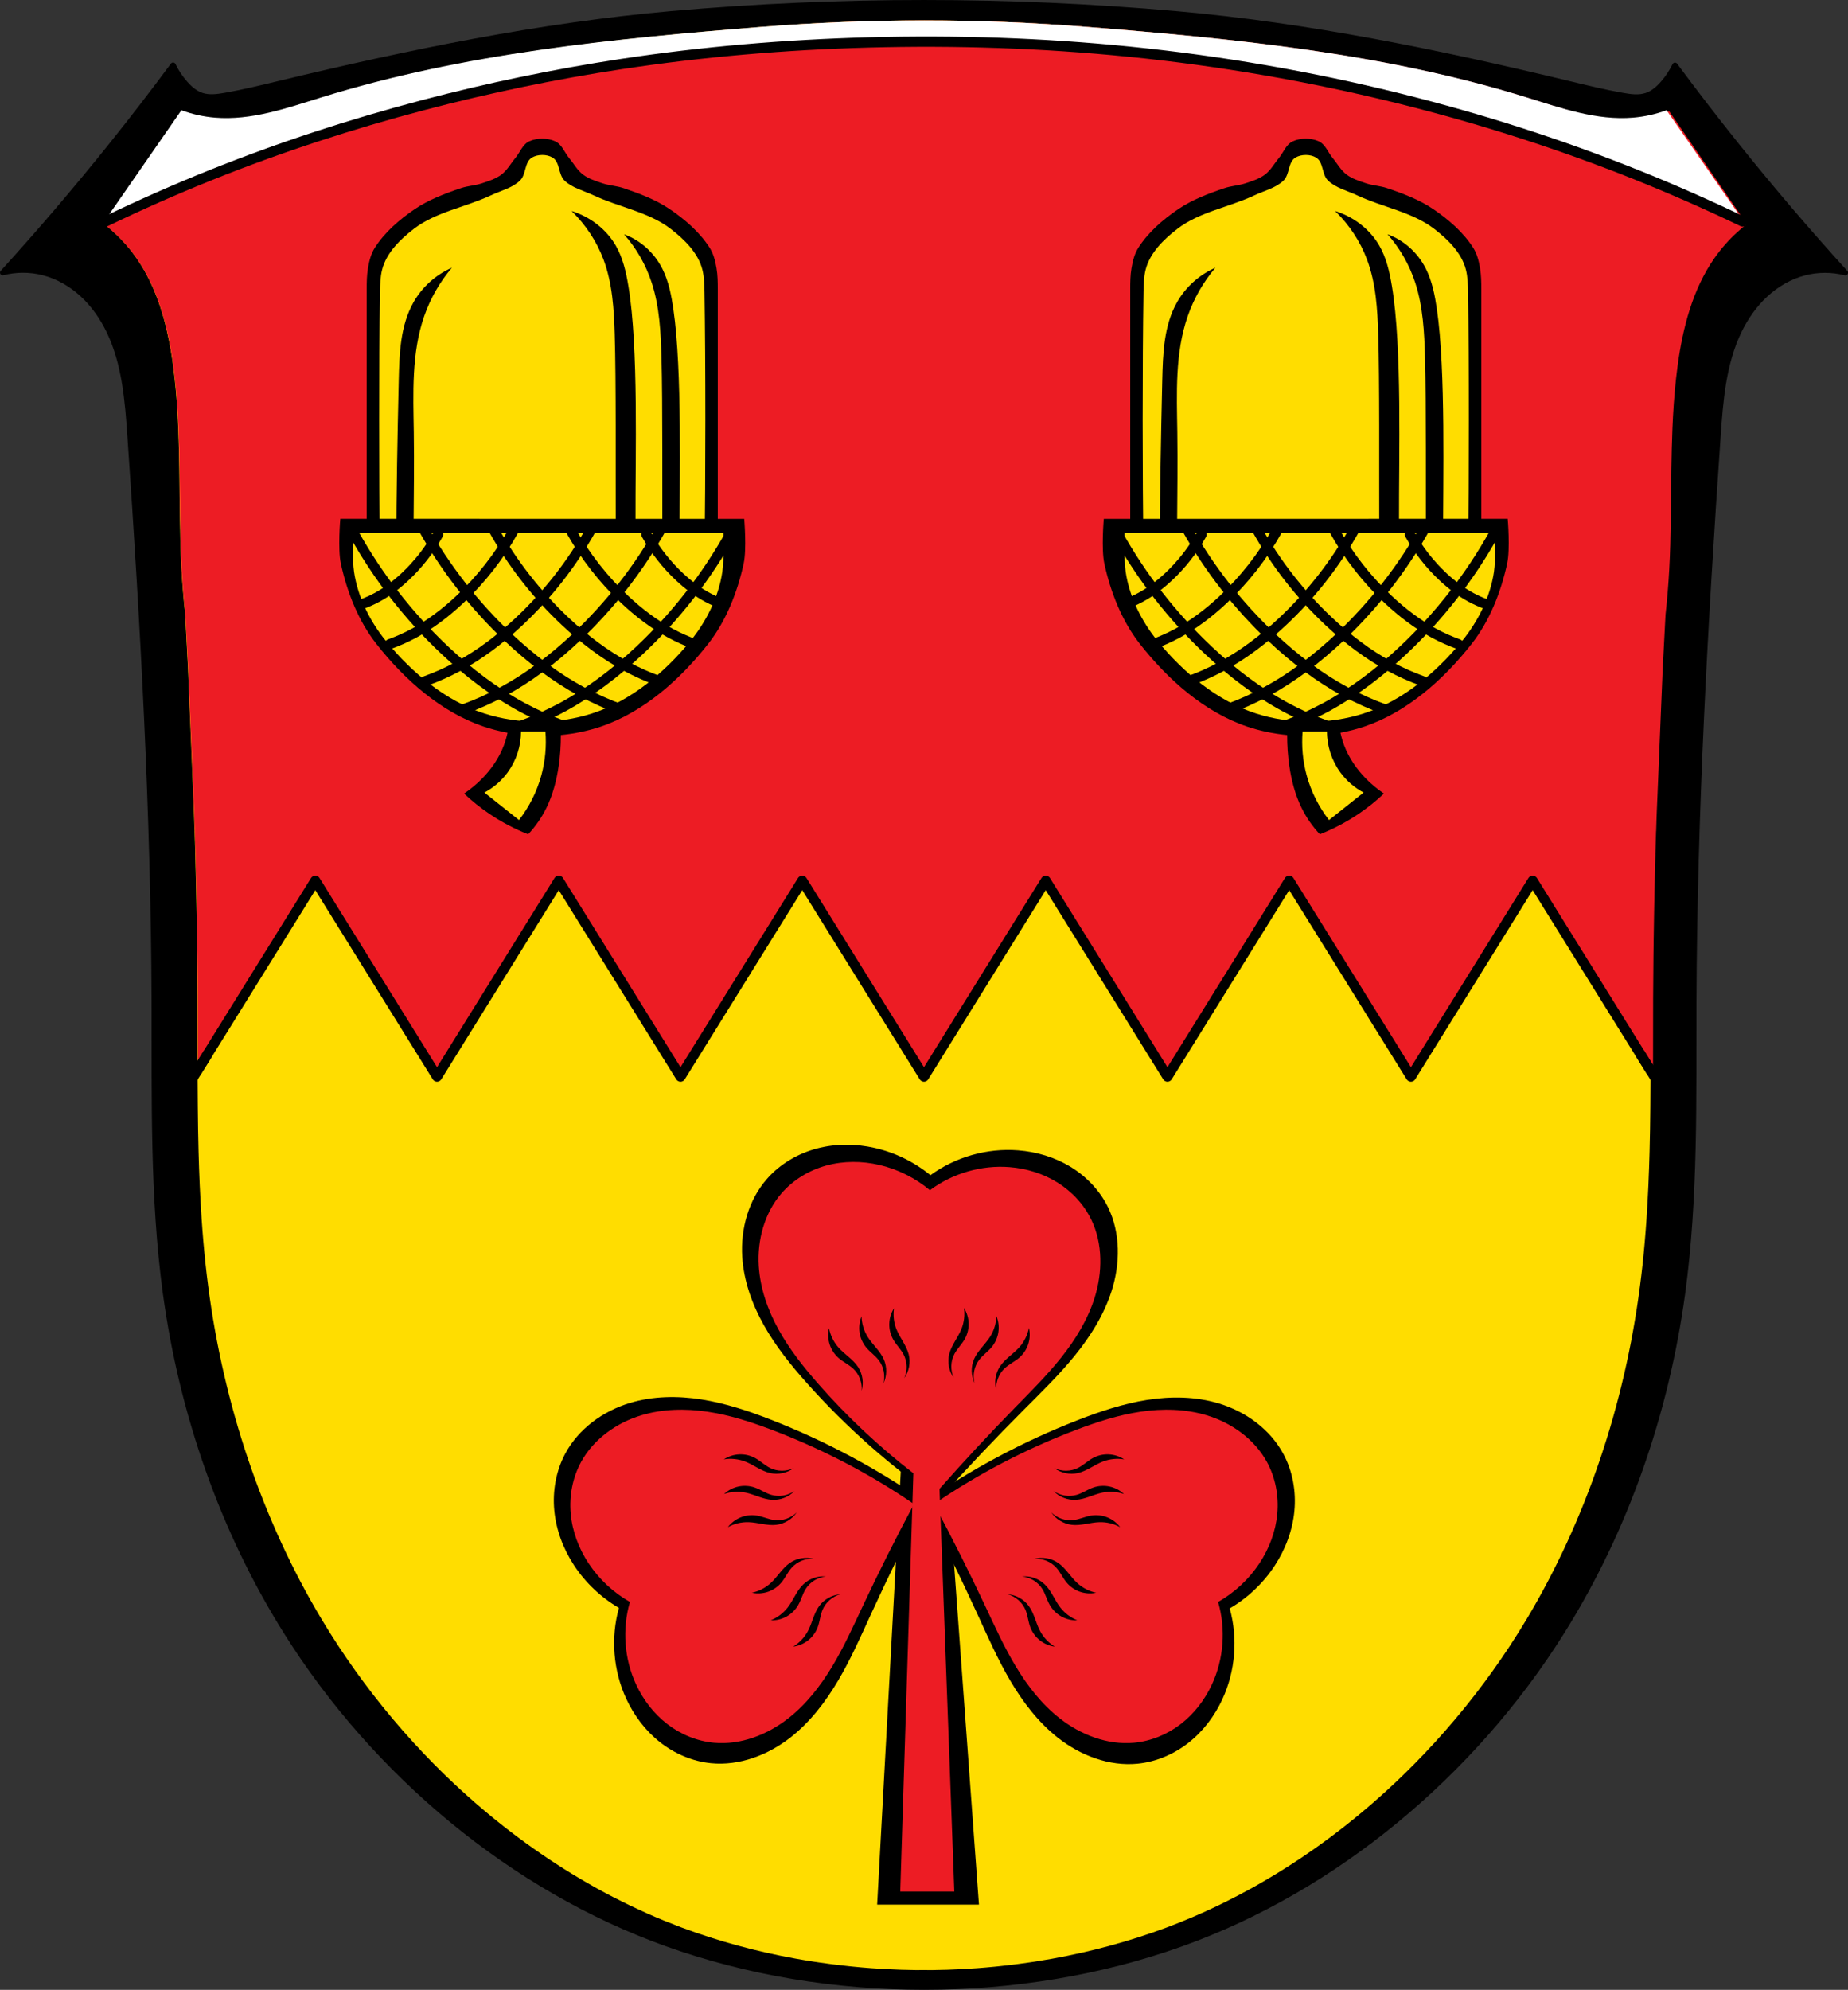
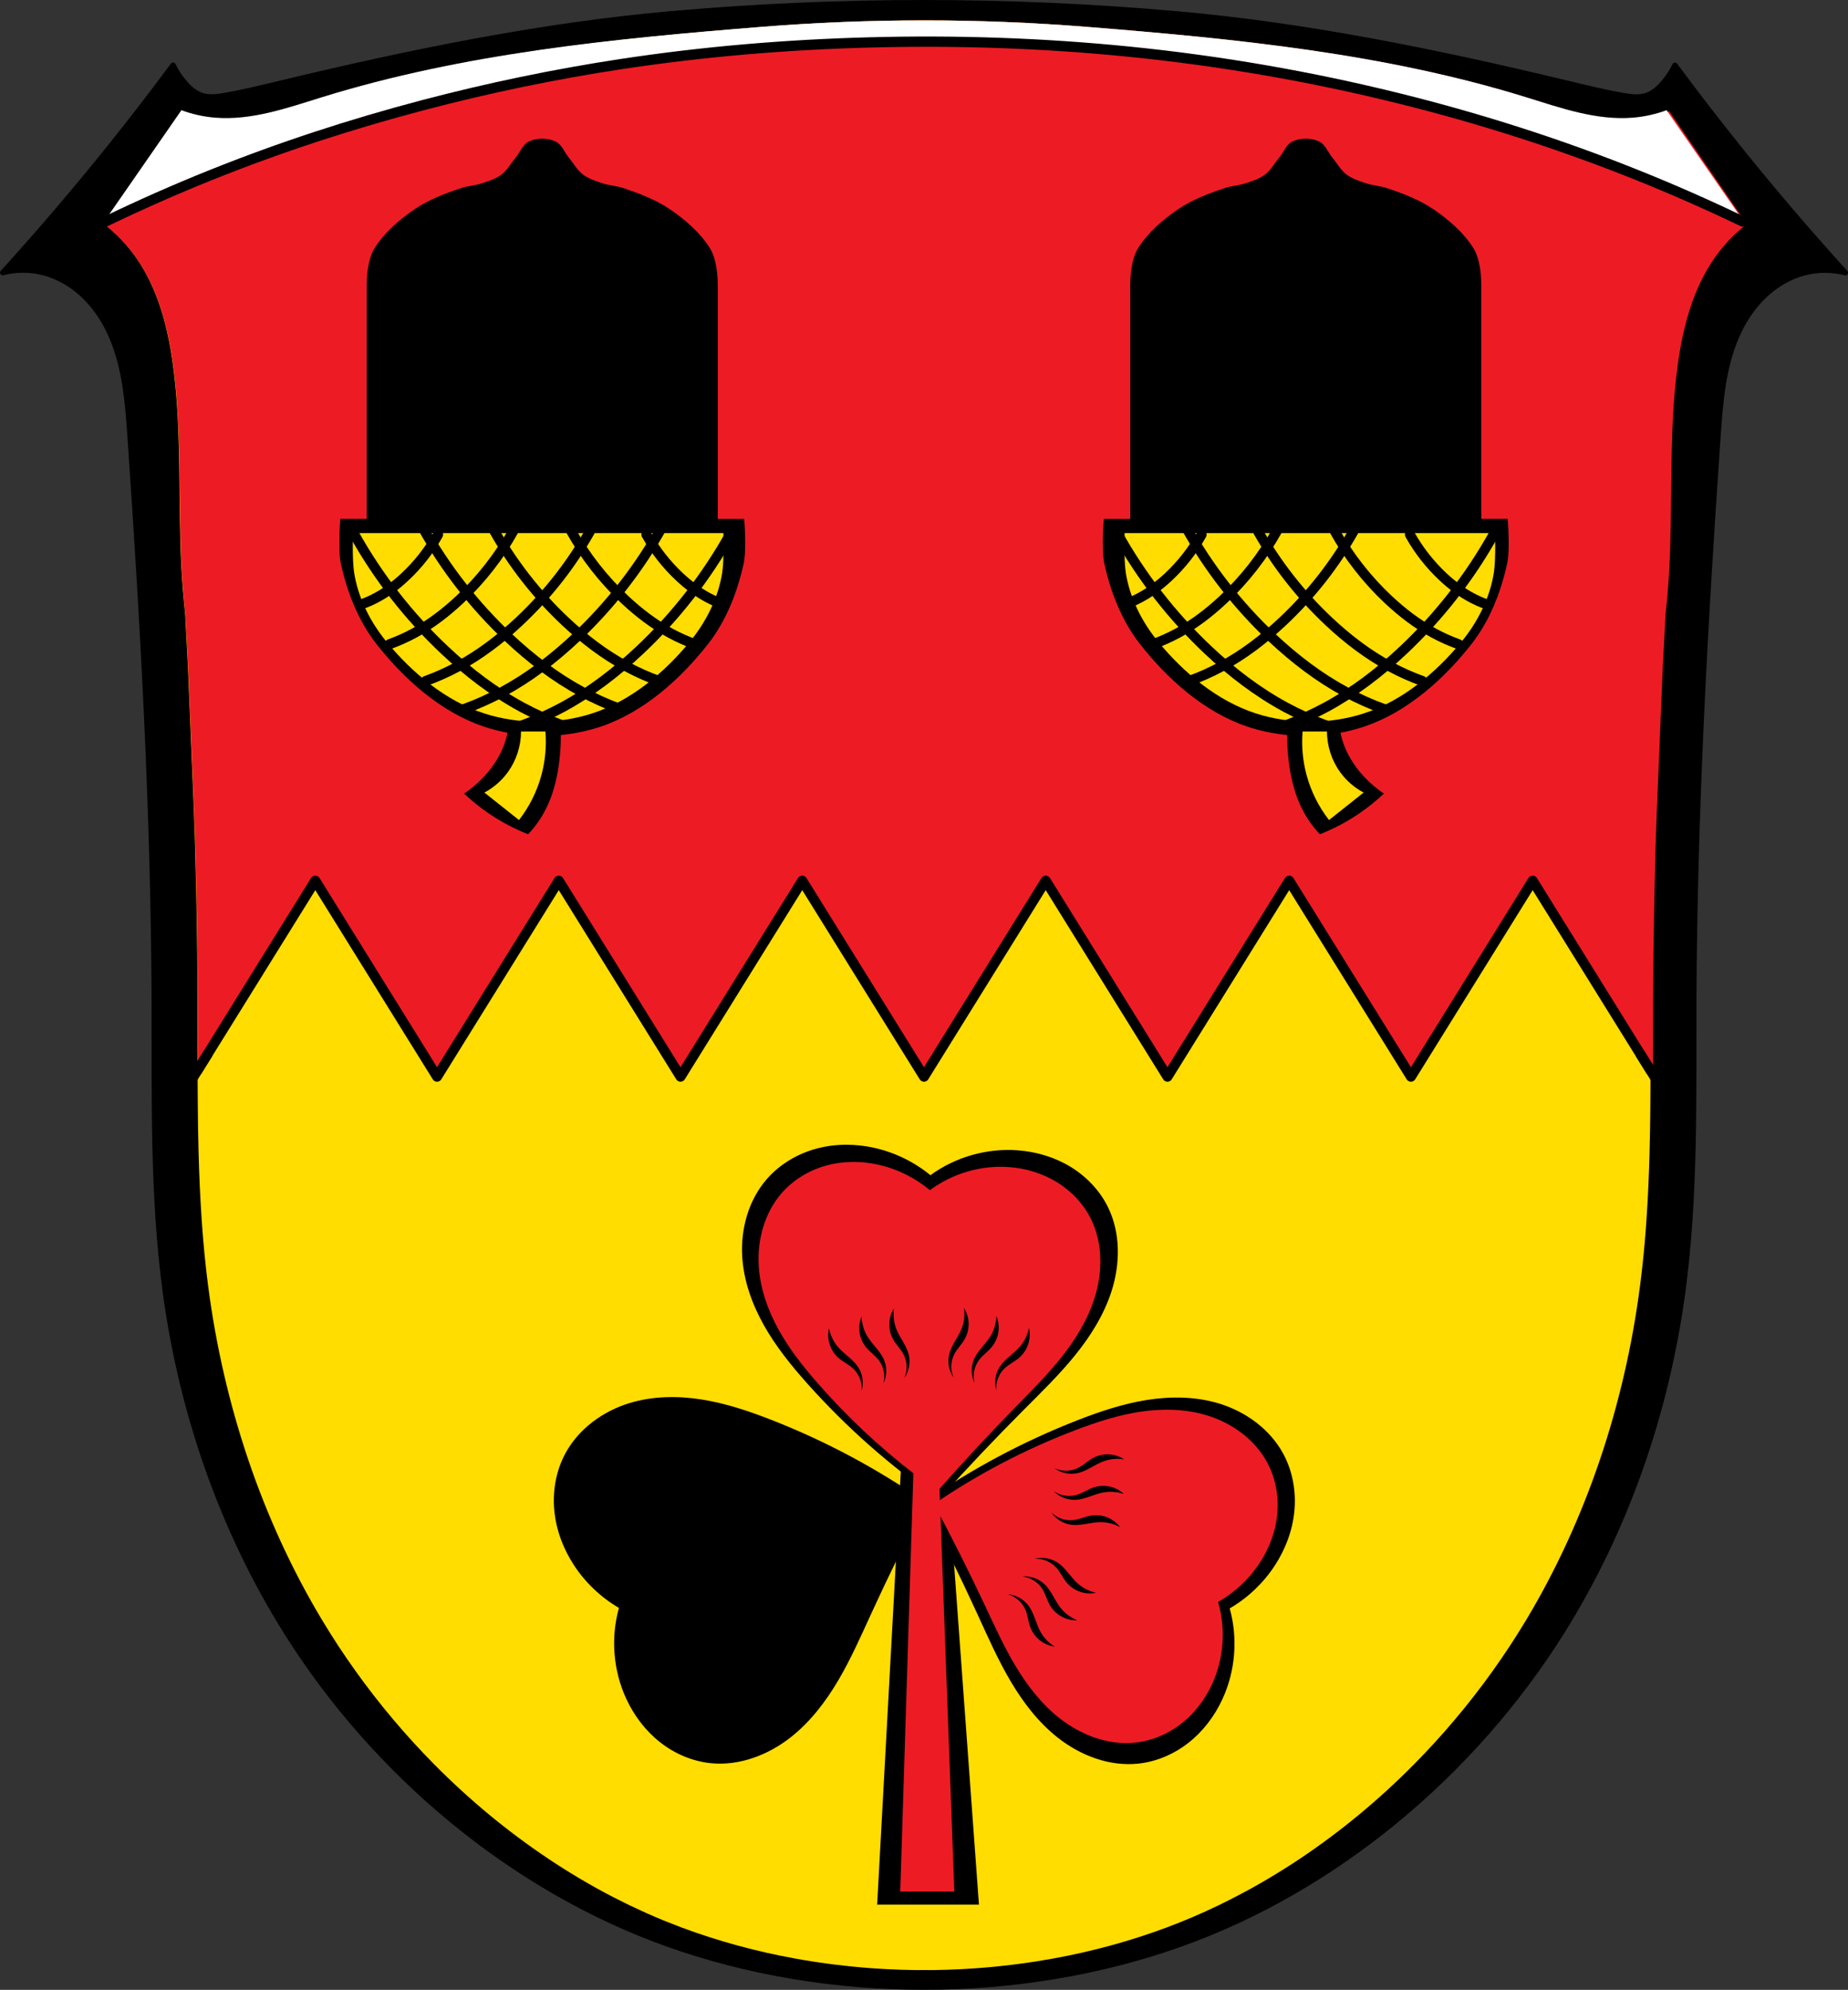
<svg xmlns="http://www.w3.org/2000/svg" xmlns:ns1="http://www.inkscape.org/namespaces/inkscape" xmlns:ns2="http://sodipodi.sourceforge.net/DTD/sodipodi-0.dtd" width="146.611mm" height="157.802mm" viewBox="0 0 146.611 157.802" version="1.1" id="svg865" ns1:version="0.92.5 (2060ec1f9f, 2020-04-08)" ns2:docname="DEU Hunzel COA.svg">
  <rect x="0" y="0" width="146.611" height="157.802" fill="#333333" stroke="none" />
  <defs id="defs859">
    <ns1:path-effect effect="spiro" id="path-effect5869" is_visible="true" />
    <ns1:path-effect effect="spiro" id="path-effect5729" is_visible="true" />
    <ns1:path-effect effect="spiro" id="path-effect5707" is_visible="true" />
    <ns1:path-effect effect="spiro" id="path-effect5703" is_visible="true" />
    <ns1:path-effect effect="spiro" id="path-effect5401" is_visible="true" />
    <ns1:path-effect effect="spiro" id="path-effect5172" is_visible="true" />
    <ns1:path-effect effect="spiro" id="path-effect5167" is_visible="true" />
    <ns1:path-effect effect="spiro" id="path-effect5162" is_visible="true" />
    <ns1:path-effect effect="spiro" id="path-effect3644" is_visible="true" />
    <ns1:path-effect effect="spiro" id="path-effect3636" is_visible="true" />
    <ns1:path-effect effect="spiro" id="path-effect3544" is_visible="true" />
    <ns1:path-effect effect="spiro" id="path-effect3466" is_visible="true" />
    <ns1:path-effect effect="spiro" id="path-effect3544-2" is_visible="true" />
    <ns1:path-effect effect="spiro" id="path-effect3644-8" is_visible="true" />
    <ns1:path-effect effect="spiro" id="path-effect3644-3" is_visible="true" />
    <ns1:path-effect effect="spiro" id="path-effect3636-0" is_visible="true" />
    <ns1:path-effect effect="spiro" id="path-effect1727-0-1" is_visible="true" />
    <ns1:path-effect effect="spiro" id="path-effect1731-8-3" is_visible="true" />
    <ns1:path-effect effect="spiro" id="path-effect1727-3" is_visible="true" />
    <ns1:path-effect effect="spiro" id="path-effect1731-7" is_visible="true" />
    <ns1:path-effect effect="spiro" id="path-effect841-8" is_visible="true" />
    <ns1:path-effect effect="spiro" id="path-effect5267-7" is_visible="true" />
    <ns1:path-effect effect="spiro" id="path-effect5048-2" is_visible="true" />
    <ns1:path-effect effect="spiro" id="path-effect5269" is_visible="true" />
    <ns1:path-effect effect="spiro" id="path-effect3274-4" is_visible="true" />
    <ns1:path-effect effect="spiro" id="path-effect3278-9" is_visible="true" />
    <ns1:path-effect effect="spiro" id="path-effect3274" is_visible="true" />
    <ns1:path-effect effect="spiro" id="path-effect3278" is_visible="true" />
    <ns1:path-effect effect="spiro" id="path-effect5172-9" is_visible="true" />
    <ns1:path-effect effect="spiro" id="path-effect5172-90" is_visible="true" />
    <ns1:path-effect effect="spiro" id="path-effect5172-90-2" is_visible="true" />
    <ns1:path-effect effect="spiro" id="path-effect5172-0" is_visible="true" />
    <ns1:path-effect effect="spiro" id="path-effect5172-9-0" is_visible="true" />
    <ns1:path-effect effect="spiro" id="path-effect5172-90-4" is_visible="true" />
    <ns1:path-effect effect="spiro" id="path-effect5172-90-2-6" is_visible="true" />
    <ns1:path-effect effect="spiro" id="path-effect5172-90-2-6-2" is_visible="true" />
    <ns1:path-effect effect="spiro" id="path-effect5172-90-2-6-2-3" is_visible="true" />
    <ns1:path-effect effect="spiro" id="path-effect5172-4" is_visible="true" />
    <ns1:path-effect effect="spiro" id="path-effect5172-9-09" is_visible="true" />
    <ns1:path-effect effect="spiro" id="path-effect5172-90-3" is_visible="true" />
    <ns1:path-effect effect="spiro" id="path-effect5172-90-2-1" is_visible="true" />
    <ns1:path-effect effect="spiro" id="path-effect5172-0-4" is_visible="true" />
    <ns1:path-effect effect="spiro" id="path-effect5172-9-0-1" is_visible="true" />
    <ns1:path-effect effect="spiro" id="path-effect5172-90-4-7" is_visible="true" />
    <ns1:path-effect effect="spiro" id="path-effect5172-90-2-6-5" is_visible="true" />
    <ns1:path-effect effect="spiro" id="path-effect5172-90-2-6-2-5" is_visible="true" />
    <ns1:path-effect effect="spiro" id="path-effect5172-90-2-6-2-3-5" is_visible="true" />
    <ns1:path-effect effect="spiro" id="path-effect5172-4-7" is_visible="true" />
    <ns1:path-effect effect="spiro" id="path-effect5172-9-09-3" is_visible="true" />
    <ns1:path-effect effect="spiro" id="path-effect5172-90-3-7" is_visible="true" />
    <ns1:path-effect effect="spiro" id="path-effect5172-90-2-1-2" is_visible="true" />
    <ns1:path-effect effect="spiro" id="path-effect5172-0-4-6" is_visible="true" />
    <ns1:path-effect effect="spiro" id="path-effect5172-9-0-1-7" is_visible="true" />
    <ns1:path-effect effect="spiro" id="path-effect5172-90-4-7-3" is_visible="true" />
    <ns1:path-effect effect="spiro" id="path-effect5172-90-2-6-5-9" is_visible="true" />
    <ns1:path-effect effect="spiro" id="path-effect5172-90-2-6-2-5-5" is_visible="true" />
    <ns1:path-effect effect="spiro" id="path-effect5172-90-2-6-2-3-5-4" is_visible="true" />
    <ns1:path-effect effect="spiro" id="path-effect5707-8" is_visible="true" />
    <ns1:path-effect effect="spiro" id="path-effect5729-5" is_visible="true" />
    <ns1:path-effect effect="spiro" id="path-effect5729-5-8" is_visible="true" />
    <ns1:path-effect effect="spiro" id="path-effect5707-1" is_visible="true" />
    <ns1:path-effect effect="spiro" id="path-effect5707-1-8" is_visible="true" />
    <ns1:path-effect effect="spiro" id="path-effect5869-5" is_visible="true" />
  </defs>
  <ns2:namedview id="base" pagecolor="#ffffff" bordercolor="#666666" borderopacity="1.0" ns1:pageopacity="0.0" ns1:pageshadow="2" ns1:zoom="1.32961" ns1:cx="277.06072" ns1:cy="298.20773" ns1:document-units="mm" ns1:current-layer="layer1" showgrid="false" ns1:window-width="1920" ns1:window-height="1046" ns1:window-x="-11" ns1:window-y="-11" ns1:window-maximized="1" fit-margin-top="0" fit-margin-left="0" fit-margin-right="0" fit-margin-bottom="0" ns1:snap-global="false" ns1:snap-midpoints="true" ns1:snap-smooth-nodes="true" ns1:object-paths="true" />
  <g ns1:label="Ebene 1" ns1:groupmode="layer" id="layer1" transform="translate(78.333,217.601)">
    <path style="fill:#000000;stroke:#000000;stroke-width:0.423;stroke-linecap:round;stroke-linejoin:round;stroke-miterlimit:4;stroke-dasharray:none;stroke-opacity:1" d="m -25.005,-216.516 c -10.489,0.923 -20.856,3.061 -31.104,5.524 -1.449,0.348 -2.898,0.704 -4.366,0.961 -0.615,0.107 -1.261,0.195 -1.854,0 -0.522,-0.172 -0.953,-0.547 -1.316,-0.961 -0.381,-0.434 -0.705,-0.921 -0.957,-1.441 -1.595,2.153 -3.23,4.275 -4.905,6.365 -2.765,3.452 -5.639,6.817 -8.613,10.089 1.054,-0.271 2.176,-0.271 3.23,0 1.158,0.298 2.224,0.918 3.104,1.73 0.88,0.812 1.578,1.813 2.1,2.893 1.251,2.588 1.477,5.538 1.675,8.407 1.028,14.893 1.859,29.808 1.914,44.736 0.029,7.738 -0.149,15.512 0.897,23.179 1.295,9.487 4.491,18.738 9.571,26.842 7.047,11.243 17.965,20.362 30.206,24.74 12.809,4.581 27.984,4.586 40.794,0.007 12.242,-4.376 23.159,-13.497 30.206,-24.74 5.08,-8.104 8.276,-17.355 9.571,-26.842 1.046,-7.667 0.868,-15.44 0.897,-23.179 0.055,-14.929 0.886,-29.844 1.914,-44.737 0.198,-2.87 0.424,-5.819 1.675,-8.407 0.522,-1.08 1.22,-2.081 2.1,-2.893 0.88,-0.812 1.946,-1.433 3.104,-1.73 1.054,-0.271 2.176,-0.271 3.23,0 -2.975,-3.272 -5.848,-6.636 -8.613,-10.088 -1.675,-2.09 -3.31,-4.213 -4.905,-6.365 -0.253,0.521 -0.576,1.006 -0.957,1.441 -0.363,0.413 -0.794,0.79 -1.316,0.961 -0.594,0.195 -1.239,0.107 -1.854,0 -1.468,-0.256 -2.917,-0.613 -4.366,-0.961 -10.248,-2.464 -20.616,-4.599 -31.104,-5.524 -13.268,-1.17 -26.688,-1.174 -39.956,-0.006 z" id="path979-0-5-9-4-1" ns1:connector-curvature="0" ns2:nodetypes="acccscccccsscssaasscsccccccccccaa" />
    <path style="fill:#ffdd00;fill-opacity:1;stroke:none;stroke-width:0.265;stroke-linecap:round;stroke-linejoin:round;stroke-miterlimit:4;stroke-dasharray:none;stroke-opacity:1" d="m -5.029,-215.984 v 5.3e-4 l 5.123e-4,5.2e-4 v 5.3e-4 c -4.303,0 -8.606,0.173 -12.889,0.517 -5.64,0.453 -11.309,0.961 -16.93,1.754 -0.009,0.001 -0.018,0.003 -0.028,0.004 -0.692,0.098 -1.383,0.201 -2.073,0.307 -0.085,0.013 -0.17,0.026 -0.256,0.039 -0.654,0.103 -1.308,0.21 -1.96,0.322 -0.107,0.018 -0.215,0.036 -0.322,0.054 -0.62,0.108 -1.238,0.221 -1.855,0.338 -0.141,0.027 -0.283,0.052 -0.425,0.079 -0.578,0.111 -1.154,0.229 -1.729,0.348 -0.176,0.037 -0.353,0.071 -0.529,0.109 -0.571,0.122 -1.14,0.25 -1.708,0.381 -0.183,0.042 -0.367,0.082 -0.55,0.125 -0.134,0.032 -0.268,0.065 -0.403,0.097 -0.618,0.148 -1.234,0.3 -1.849,0.46 -0.208,0.054 -0.415,0.11 -0.622,0.165 -0.143,0.038 -0.286,0.075 -0.428,0.114 -0.198,0.054 -0.396,0.11 -0.594,0.165 -0.175,0.049 -0.35,0.097 -0.525,0.147 -0.088,0.025 -0.175,0.051 -0.263,0.076 -0.63,0.182 -1.259,0.37 -1.886,0.566 -1.52e-4,5e-5 -2.57e-4,-5e-5 -5.13e-4,0 -1.374,0.431 -2.763,0.895 -4.167,1.221 -0.526,0.122 -1.054,0.225 -1.585,0.3 -0.177,0.025 -0.354,0.047 -0.531,0.065 -0.7,0.072 -1.403,0.089 -2.11,0.033 -0.009,-7.4e-4 -0.019,-7.6e-4 -0.028,-0.002 -1.66e-4,-1e-5 -2.56e-4,2e-5 -5.12e-4,0 -0.682,-0.057 -1.359,-0.184 -2.017,-0.379 -1.54e-4,-4e-5 -2.57e-4,5e-5 -5.12e-4,0 -0.219,-0.065 -0.436,-0.137 -0.65,-0.217 -1.49e-4,-5e-5 -2.57e-4,6e-5 -5.13e-4,0 l -5.95,8.655 -0.137,0.199 h 5.12e-4 c 0.02,0.016 0.04,0.033 0.06,0.049 l -0.011,0.016 c -0.017,0.008 -0.033,0.016 -0.05,0.024 0.001,10e-4 0.003,0.003 0.004,0.004 0.002,0.002 0.004,0.003 0.006,0.005 0.004,0.003 0.008,0.006 0.011,0.009 l -0.02,0.027 c 1.02e-4,9e-5 5.12e-4,-8e-5 5.12e-4,0 0.119,0.093 0.237,0.189 0.353,0.287 1.02e-4,8e-5 5.12e-4,-9e-5 5.12e-4,0 0.053,0.045 0.105,0.092 0.157,0.137 0.122,0.106 0.241,0.215 0.358,0.326 0.053,0.05 0.106,0.099 0.158,0.149 9e-5,9e-5 5.12e-4,-9e-5 5.12e-4,0 0.108,0.106 0.215,0.215 0.319,0.325 0.105,0.11 0.208,0.223 0.308,0.337 0.101,0.114 0.199,0.23 0.295,0.348 0.193,0.236 0.376,0.48 0.551,0.73 0.216,0.309 0.418,0.626 0.605,0.951 0.188,0.325 0.361,0.658 0.523,0.998 0.161,0.339 0.31,0.686 0.448,1.037 0.069,0.176 0.134,0.353 0.198,0.531 0.111,0.314 0.213,0.632 0.308,0.952 0.013,0.043 0.027,0.087 0.04,0.13 4.3e-5,1.6e-4 -4.6e-5,2.6e-4 0,5.3e-4 0.106,0.365 0.202,0.733 0.289,1.104 0.131,0.556 0.242,1.118 0.338,1.682 0.064,0.376 0.12,0.752 0.171,1.128 0.091,0.669 0.164,1.339 0.225,2.01 0.03,0.336 0.057,0.671 0.081,1.007 1.3e-5,1.8e-4 -1e-5,2.7e-4 0,5.3e-4 0.024,0.336 0.044,0.672 0.063,1.009 0.017,0.322 0.032,0.643 0.046,0.965 6.7e-5,0.002 -7.7e-5,0.003 0,0.005 0.022,0.537 0.038,1.074 0.052,1.612 0.013,0.538 0.023,1.076 0.031,1.614 0.015,1.076 0.023,2.153 0.036,3.23 0.004,0.284 0.008,0.567 0.013,0.851 0.01,0.639 0.023,1.277 0.042,1.915 0.009,0.319 0.02,0.638 0.034,0.957 0.013,0.319 0.028,0.637 0.046,0.956 l 9.76e-4,0.018 c 5.12e-4,0.009 9.76e-4,0.018 0.002,0.027 0.033,0.591 0.073,1.182 0.122,1.772 0.049,0.59 0.105,1.18 0.17,1.769 0.078,1.418 0.222,4.253 0.222,4.253 l 0.002,0.034 0.478,11.583 0.04,1.27 9.76e-4,0.012 5.12e-4,-5.3e-4 0.004,-0.003 0.002,0.058 0.054,1.773 v 5.2e-4 l -0.003,0.003 v 5.3e-4 c 0,0 0.04,1.58 0.058,2.37 v 5.3e-4 c 0.005,0.212 0.011,0.425 0.015,0.637 v 5.3e-4 c 0.013,0.613 0.024,1.227 0.035,1.84 v 5.3e-4 c 0.012,0.656 0.023,1.311 0.032,1.967 v 5.3e-4 c 0.006,0.4 0.011,0.801 0.015,1.201 v 5.3e-4 c 0.01,0.879 0.016,1.757 0.021,2.636 h 5.13e-4 c 0,1.7e-4 -3e-6,2.6e-4 0,5.2e-4 9.76e-4,0.253 0.004,0.506 0.005,0.759 v 5.3e-4 c 0.005,1.443 0.003,2.887 0.004,4.332 v 5.3e-4 c 2.22e-4,1.444 0.002,2.889 0.017,4.334 v 5.3e-4 c 0.005,0.598 0.012,1.196 0.022,1.794 v 5.3e-4 c 0.01,0.598 0.022,1.196 0.038,1.793 v 5.3e-4 c 0.047,1.793 0.123,3.583 0.245,5.369 v 5.3e-4 c 0.041,0.595 0.086,1.19 0.138,1.785 v 0.001 c 0.052,0.594 0.109,1.188 0.173,1.782 v 5.3e-4 c 0.064,0.593 0.134,1.186 0.212,1.778 v 5.3e-4 c 0.076,0.584 0.16,1.166 0.25,1.748 v 5.3e-4 c 0.09,0.582 0.187,1.163 0.292,1.743 v 5.3e-4 c 0.209,1.159 0.446,2.313 0.711,3.459 v 5.3e-4 c 0.265,1.147 0.557,2.286 0.878,3.416 v 5.3e-4 c 0.16,0.565 0.328,1.128 0.502,1.689 v 5.3e-4 c 0.349,1.121 0.725,2.233 1.13,3.333 v 5.3e-4 c 0.202,0.55 0.412,1.097 0.628,1.641 v 5.29e-4 c 0.216,0.544 0.44,1.085 0.67,1.622 v 5.29e-4 c 0.46,1.075 0.948,2.137 1.464,3.184 v 5.29e-4 c 0.258,0.523 0.523,1.043 0.794,1.559 v 5.29e-4 c 0.272,0.516 0.551,1.027 0.837,1.535 v 5.3e-4 c 0.286,0.507 0.578,1.011 0.878,1.509 0.208,0.346 0.42,0.69 0.634,1.031 v 5.29e-4 c 0.215,0.342 0.433,0.682 0.654,1.019 v 5.29e-4 c 0.444,0.675 0.902,1.341 1.372,1.998 v 5.29e-4 c 0.235,0.328 0.474,0.654 0.715,0.978 v 5.29e-4 c 0.483,0.647 0.979,1.285 1.488,1.913 v 5.29e-4 c 0.254,0.314 0.511,0.624 0.771,0.932 v 5.29e-4 c 0.26,0.308 0.523,0.614 0.789,0.917 v 5.29e-4 c 0.266,0.303 0.535,0.603 0.807,0.9 v 0.002 c 0.272,0.297 0.547,0.591 0.824,0.883 v 5.29e-4 c 0.277,0.292 0.558,0.58 0.841,0.866 2.778,2.806 5.815,5.321 9.041,7.477 v 5.29e-4 c 0.002,0.001 0.004,0.003 0.006,0.004 1.92e-4,1.3e-4 2.56e-4,2.65e-4 5.12e-4,5.29e-4 0.42,0.28 0.842,0.554 1.268,0.822 0.397,0.25 0.797,0.493 1.199,0.732 0.027,0.016 0.055,0.033 0.082,0.05 0.394,0.233 0.79,0.459 1.189,0.681 0.029,0.016 0.057,0.033 0.085,0.049 0.009,0.005 0.018,0.01 0.027,0.015 2.56e-4,1.82e-4 7.68e-4,2.64e-4 9.76e-4,5.29e-4 0.436,0.241 0.875,0.476 1.316,0.704 0.356,0.184 0.715,0.361 1.075,0.536 7.69e-4,2.65e-4 0.001,7.94e-4 0.002,0.001 0.087,0.042 0.173,0.087 0.26,0.129 0.002,0.001 0.004,0.002 0.006,0.003 0.291,0.14 0.584,0.272 0.877,0.406 0.157,0.072 0.313,0.147 0.471,0.217 0.448,0.199 0.898,0.391 1.35,0.575 0.327,0.133 0.656,0.259 0.985,0.385 0.123,0.047 0.246,0.098 0.37,0.145 1.46e-4,5.6e-5 2.56e-4,-5.3e-5 5.13e-4,0 0.366,0.136 0.733,0.269 1.103,0.397 0.37,0.128 0.741,0.253 1.115,0.373 0.747,0.24 1.501,0.463 2.261,0.67 0.76,0.207 1.526,0.397 2.298,0.571 0.7,0.158 1.404,0.3 2.112,0.43 0.072,0.013 0.144,0.028 0.216,0.041 1.62e-4,2.9e-5 2.56e-4,-2.9e-5 5.12e-4,0 0.443,0.08 0.889,0.153 1.335,0.223 0.146,0.023 0.293,0.043 0.439,0.065 0.316,0.047 0.633,0.091 0.95,0.132 0.148,0.019 0.296,0.038 0.444,0.056 0.327,0.04 0.654,0.076 0.982,0.111 0.134,0.014 0.268,0.029 0.403,0.042 0.45,0.044 0.9,0.084 1.351,0.117 0.005,2.65e-4 0.01,0.001 0.015,0.002 1.666e-4,1.3e-5 2.562e-4,-1.1e-5 5.123e-4,0 0.78,0.057 1.562,0.098 2.345,0.124 0.016,5.29e-4 0.031,0.002 0.047,0.002 0.399,0.013 0.798,0.021 1.198,0.026 1.69e-4,0 2.561e-4,-3e-6 5.122e-4,0 v -5.29e-4 -0.001 c 0,0 0.126,2.09e-4 0.19,0 0.149,-5.29e-4 0.372,-0.002 0.446,-0.003 v 0.001 c 0.074,7.94e-4 0.298,0.003 0.446,0.003 0.063,2.17e-4 0.19,0 0.19,0 v 5.29e-4 5.29e-4 c 0.399,-0.004 0.799,-0.013 1.198,-0.026 0.798,-0.025 1.596,-0.067 2.392,-0.126 0.457,-0.033 0.913,-0.074 1.368,-0.118 0.133,-0.013 0.266,-0.027 0.399,-0.041 0.33,-0.034 0.659,-0.071 0.988,-0.112 0.147,-0.018 0.293,-0.037 0.44,-0.056 0.318,-0.041 0.635,-0.086 0.952,-0.132 0.146,-0.022 0.293,-0.042 0.439,-0.065 0.446,-0.069 0.891,-0.143 1.335,-0.223 1.62e-4,-2.9e-5 2.567e-4,2.9e-5 5.125e-4,0 0.781,-0.141 1.557,-0.298 2.329,-0.472 0.771,-0.174 1.538,-0.364 2.298,-0.571 0.76,-0.207 1.514,-0.43 2.261,-0.67 0.747,-0.24 1.486,-0.496 2.217,-0.769 1.372,-0.512 2.727,-1.092 4.06,-1.732 0.089,-0.043 0.178,-0.089 0.267,-0.132 0.426,-0.208 0.85,-0.422 1.272,-0.642 0.374,-0.195 0.747,-0.393 1.118,-0.598 7.69e-4,-5.29e-4 0.002,-0.001 0.003,-0.002 0.019,-0.01 0.037,-0.022 0.056,-0.032 0.884,-0.491 1.756,-1.009 2.615,-1.552 0.395,-0.249 0.787,-0.503 1.176,-0.763 0.002,-0.001 0.004,-0.002 0.005,-0.003 3.226,-2.155 6.263,-4.67 9.04,-7.476 0.283,-0.286 0.563,-0.574 0.84,-0.866 v -5.29e-4 c 0.277,-0.292 0.553,-0.585 0.824,-0.883 v -5.29e-4 c 0.272,-0.297 0.541,-0.597 0.807,-0.9 v -0.002 c 0.266,-0.303 0.529,-0.608 0.789,-0.917 v -5.29e-4 c 0.26,-0.308 0.518,-0.619 0.772,-0.932 v -5.29e-4 c 0.508,-0.627 1.004,-1.265 1.488,-1.913 v -5.29e-4 c 0.242,-0.324 0.48,-0.649 0.715,-0.978 v -5.29e-4 c 0.47,-0.657 0.928,-1.323 1.372,-1.998 v -5.29e-4 c 0.222,-0.338 0.44,-0.677 0.654,-1.019 v -5.29e-4 c 0.215,-0.342 0.427,-0.685 0.635,-1.031 0.3,-0.499 0.592,-1.002 0.878,-1.509 v -5.29e-4 c 0.286,-0.507 0.565,-1.019 0.836,-1.535 v -5.29e-4 c 0.272,-0.516 0.537,-1.035 0.794,-1.559 v -5.29e-4 c 0.516,-1.047 1.004,-2.109 1.464,-3.184 v -5.29e-4 c 0.23,-0.538 0.453,-1.078 0.669,-1.622 v -5.3e-4 c 0.216,-0.544 0.426,-1.091 0.628,-1.641 v -5.3e-4 c 0.404,-1.1 0.781,-2.211 1.13,-3.333 v -5.3e-4 c 0.174,-0.561 0.342,-1.124 0.502,-1.689 v -5.3e-4 c 0.321,-1.131 0.613,-2.27 0.878,-3.416 v -5.3e-4 c 0.265,-1.147 0.502,-2.3 0.71,-3.459 v -5.3e-4 c 0.104,-0.579 0.202,-1.161 0.292,-1.743 v -5.3e-4 c 0.09,-0.582 0.174,-1.164 0.25,-1.748 v -5.3e-4 c 0.077,-0.592 0.148,-1.185 0.212,-1.778 v -5.3e-4 c 0.064,-0.593 0.122,-1.187 0.173,-1.782 v -0.001 c 0.052,-0.594 0.097,-1.19 0.138,-1.785 v -5.3e-4 c 0.122,-1.786 0.197,-3.577 0.244,-5.369 v -5.3e-4 c 0.015,-0.597 0.028,-1.195 0.038,-1.793 v -5.3e-4 c 0.01,-0.598 0.017,-1.196 0.022,-1.794 v -5.3e-4 c 0.014,-1.444 0.016,-2.889 0.016,-4.334 v -5.3e-4 c 9.76e-4,-1.407 5.11e-4,-2.813 0.005,-4.218 1.26e-4,-0.038 -1.31e-4,-0.076 0,-0.114 v -5.3e-4 c 0,-0.253 0.005,-0.506 0.006,-0.76 0.005,-0.879 0.011,-1.757 0.021,-2.635 v -5.3e-4 c 0.005,-0.4 0.01,-0.801 0.016,-1.201 v -5.3e-4 c 0.009,-0.656 0.019,-1.312 0.031,-1.967 v -5.3e-4 c 0.011,-0.613 0.021,-1.227 0.035,-1.84 v -5.3e-4 c 0.005,-0.212 0.01,-0.425 0.015,-0.637 v -0.002 c 0.018,-0.79 0.058,-2.37 0.058,-2.37 v -5.3e-4 l -0.003,-0.003 v -0.001 l 0.055,-1.83 0.004,0.003 v -0.001 l 9.76e-4,0.001 v -0.011 l 0.041,-1.27 0.478,-11.584 0.003,-0.034 c 0,0 0.144,-2.835 0.222,-4.253 0.129,-1.177 0.225,-2.359 0.291,-3.541 0,-0.009 0.003,-0.018 0.003,-0.027 v -0.019 c 0.071,-1.274 0.1,-2.551 0.121,-3.828 0.005,-0.284 0.009,-0.567 0.013,-0.851 0.026,-2.153 0.031,-4.308 0.118,-6.455 1.07e-4,-0.002 -7.8e-5,-0.003 0,-0.005 0.013,-0.322 0.028,-0.644 0.046,-0.965 0.073,-1.346 0.187,-2.688 0.368,-4.026 0.407,-3.008 1.189,-6.043 2.918,-8.514 0.524,-0.75 1.131,-1.44 1.804,-2.053 9.7e-5,-9e-5 5.12e-4,8e-5 5.12e-4,0 0.224,-0.204 0.456,-0.4 0.695,-0.587 0,0 5.12e-4,0 5.12e-4,0 l -0.019,-0.027 c 0.004,-0.003 0.007,-0.007 0.011,-0.01 0.003,-0.003 0.006,-0.005 0.009,-0.008 -0.017,-0.008 -0.033,-0.016 -0.05,-0.024 l -0.011,-0.016 c 0.02,-0.016 0.039,-0.034 0.06,-0.05 l -6.087,-8.853 -5.12e-4,-5.3e-4 c -2.51e-4,1.3e-4 -7.68e-4,4e-4 -9.76e-4,5.3e-4 -0.429,0.159 -0.868,0.289 -1.314,0.389 -0.223,0.05 -0.446,0.092 -0.672,0.127 -0.226,0.035 -0.454,0.061 -0.681,0.08 -0.358,0.03 -0.715,0.041 -1.071,0.035 -0.178,-0.003 -0.357,-0.011 -0.534,-0.022 -2.56e-4,-2e-5 -7.68e-4,2e-5 -9.76e-4,0 -0.177,-0.011 -0.354,-0.026 -0.531,-0.044 -2.57e-4,-4e-5 -7.69e-4,3e-5 -9.76e-4,0 -0.177,-0.018 -0.353,-0.04 -0.53,-0.065 -5.12e-4,-7e-5 -9.76e-4,7e-5 -0.002,0 -0.176,-0.025 -0.352,-0.053 -0.528,-0.084 -5.12e-4,-9e-5 -9.76e-4,8e-5 -0.002,0 -0.176,-0.031 -0.351,-0.065 -0.527,-0.101 -0.176,-0.036 -0.352,-0.075 -0.527,-0.116 -0.351,-0.082 -0.701,-0.172 -1.05,-0.268 -2.56e-4,-8e-5 -7.68e-4,9e-5 -9.76e-4,0 -0.349,-0.096 -0.697,-0.198 -1.044,-0.303 -2.56e-4,-9e-5 -7.68e-4,9e-5 -9.76e-4,0 -0.694,-0.211 -1.384,-0.434 -2.071,-0.65 -0.529,-0.166 -1.06,-0.326 -1.592,-0.482 -2.56e-4,-9e-5 -7.68e-4,9e-5 -9.76e-4,0 -0.532,-0.156 -1.064,-0.306 -1.598,-0.452 -2.56e-4,-9e-5 -7.68e-4,8e-5 -9.76e-4,0 -0.534,-0.146 -1.069,-0.287 -1.605,-0.424 -2.56e-4,-8e-5 -7.68e-4,8e-5 -9.76e-4,0 -0.536,-0.137 -1.074,-0.269 -1.612,-0.396 -2.56e-4,-7e-5 -7.68e-4,8e-5 -9.76e-4,0 -0.538,-0.128 -1.078,-0.251 -1.618,-0.371 -2.55e-4,-7e-5 -7.68e-4,7e-5 -9.76e-4,0 -0.54,-0.119 -1.082,-0.234 -1.624,-0.346 -1.62e-4,-3e-5 -2.56e-4,3e-5 -5.12e-4,0 -0.542,-0.111 -1.085,-0.219 -1.629,-0.322 -2.57e-4,-6e-5 -7.69e-4,6e-5 -9.76e-4,0 -0.193,-0.037 -0.388,-0.071 -0.581,-0.107 -0.351,-0.065 -0.702,-0.132 -1.053,-0.194 -0.763,-0.135 -1.528,-0.261 -2.294,-0.383 -0.158,-0.025 -0.316,-0.051 -0.474,-0.075 -0.77,-0.12 -1.54,-0.236 -2.312,-0.345 -0.002,-2.6e-4 -0.004,-2.6e-4 -0.005,-5.3e-4 -0.496,-0.07 -0.992,-0.138 -1.489,-0.204 -2.933,-0.388 -5.877,-0.703 -8.822,-0.979 -2.208,-0.207 -4.417,-0.392 -6.621,-0.569 -1.071,-0.086 -2.143,-0.161 -3.216,-0.226 -1.073,-0.065 -2.147,-0.119 -3.222,-0.162 -2.149,-0.086 -4.301,-0.129 -6.452,-0.129 z" id="path979-0-53-1-4-9-4-4-8" ns1:connector-curvature="0" />
    <path style="fill:#ed1c24;fill-opacity:1;stroke:none;stroke-width:1;stroke-linecap:round;stroke-linejoin:round;stroke-miterlimit:4;stroke-dasharray:none;stroke-opacity:1" d="M 277.055 6.113 L 277.051 6.117 C 260.789 6.117 244.529 6.769 228.342 8.07 C 207.027 9.783 185.597 11.702 164.354 14.699 C 164.319 14.703 164.285 14.711 164.25 14.715 C 161.635 15.084 159.025 15.473 156.416 15.877 C 156.094 15.927 155.771 15.975 155.449 16.025 C 152.976 16.413 150.507 16.82 148.041 17.242 C 147.636 17.311 147.229 17.377 146.824 17.447 C 144.483 17.854 142.147 18.284 139.812 18.725 C 139.278 18.826 138.741 18.921 138.207 19.023 C 136.024 19.444 133.846 19.887 131.67 20.34 C 131.003 20.478 130.336 20.608 129.67 20.75 C 127.513 21.209 125.362 21.696 123.213 22.189 C 122.521 22.348 121.826 22.497 121.135 22.66 C 120.627 22.78 120.121 22.904 119.613 23.025 C 117.279 23.584 114.949 24.16 112.625 24.764 C 111.841 24.968 111.059 25.178 110.275 25.387 C 109.736 25.531 109.195 25.672 108.656 25.818 C 107.907 26.022 107.159 26.232 106.41 26.441 C 105.749 26.626 105.086 26.808 104.426 26.996 C 104.094 27.091 103.765 27.19 103.434 27.285 C 101.052 27.973 98.675 28.684 96.307 29.426 C 96.307 29.426 96.305 29.426 96.305 29.426 C 91.11 31.053 85.861 32.807 80.557 34.041 C 78.567 34.504 76.571 34.893 74.566 35.176 C 73.898 35.27 73.229 35.353 72.559 35.422 C 69.914 35.695 67.257 35.759 64.586 35.545 C 64.552 35.542 64.516 35.542 64.48 35.537 C 64.48 35.537 64.479 35.537 64.479 35.537 C 61.899 35.322 59.343 34.841 56.857 34.105 C 56.857 34.105 56.855 34.105 56.855 34.105 C 56.027 33.86 55.207 33.587 54.396 33.285 C 54.396 33.285 54.395 33.285 54.395 33.285 L 31.906 65.996 L 31.387 66.75 L 31.389 66.75 C 31.465 66.81 31.541 66.877 31.617 66.938 L 31.572 66.996 C 31.51 67.026 31.448 67.057 31.385 67.088 C 31.389 67.092 31.393 67.1 31.4 67.104 C 31.408 67.111 31.416 67.115 31.424 67.123 C 31.439 67.134 31.454 67.145 31.467 67.156 L 31.393 67.26 C 31.393 67.26 31.395 67.26 31.395 67.26 C 31.846 67.612 32.291 67.974 32.729 68.344 C 32.729 68.344 32.73 68.344 32.73 68.344 C 32.932 68.513 33.126 68.69 33.324 68.863 C 33.784 69.265 34.234 69.676 34.678 70.096 C 34.877 70.284 35.08 70.468 35.275 70.66 C 35.275 70.66 35.277 70.66 35.277 70.66 C 35.687 71.062 36.089 71.472 36.484 71.889 C 36.88 72.306 37.268 72.73 37.648 73.162 C 38.028 73.594 38.4 74.033 38.764 74.479 C 39.492 75.371 40.187 76.292 40.848 77.236 C 41.664 78.403 42.426 79.603 43.135 80.832 C 43.844 82.062 44.501 83.32 45.111 84.604 C 45.721 85.887 46.283 87.196 46.803 88.523 C 47.062 89.187 47.312 89.856 47.551 90.529 C 47.971 91.715 48.354 92.916 48.713 94.127 C 48.762 94.291 48.814 94.454 48.861 94.619 C 48.861 94.619 48.861 94.621 48.861 94.621 C 49.26 95.999 49.624 97.392 49.953 98.793 C 50.447 100.895 50.867 103.019 51.229 105.148 C 51.469 106.568 51.684 107.991 51.877 109.412 C 52.219 111.939 52.497 114.471 52.725 117.008 C 52.838 118.276 52.94 119.544 53.029 120.814 C 53.029 120.814 53.029 120.816 53.029 120.816 C 53.119 122.086 53.197 123.358 53.266 124.629 C 53.331 125.844 53.388 127.061 53.438 128.277 C 53.438 128.285 53.437 128.289 53.438 128.297 C 53.52 130.326 53.583 132.357 53.633 134.389 C 53.682 136.421 53.719 138.454 53.748 140.488 C 53.806 144.556 53.834 148.626 53.883 152.695 C 53.898 153.768 53.913 154.84 53.932 155.912 C 53.97 158.326 54.019 160.739 54.09 163.15 C 54.124 164.357 54.168 165.562 54.217 166.768 C 54.266 167.973 54.322 169.177 54.389 170.381 L 54.393 170.449 C 54.394 170.483 54.395 170.519 54.398 170.553 C 54.523 172.787 54.678 175.022 54.861 177.252 C 55.045 179.484 55.258 181.712 55.502 183.938 C 55.796 189.295 56.342 200.012 56.342 200.012 L 56.35 200.139 L 58.154 243.918 L 58.303 248.719 L 58.307 248.764 L 58.309 248.762 L 58.324 248.75 L 58.332 248.969 L 58.535 255.668 L 58.535 255.67 L 58.525 255.682 L 58.525 255.684 C 58.525 255.684 58.676 261.654 58.744 264.641 L 58.744 264.643 C 58.763 265.445 58.786 266.248 58.803 267.051 L 58.803 267.053 C 58.853 269.37 58.893 271.69 58.934 274.008 L 58.934 274.01 C 58.977 276.488 59.019 278.966 59.053 281.445 L 59.053 281.447 C 59.075 282.96 59.094 284.473 59.111 285.986 L 59.111 285.988 C 59.149 289.309 59.17 292.63 59.189 295.951 L 59.191 295.951 L 59.191 295.953 C 59.195 296.91 59.207 297.866 59.211 298.822 L 59.211 298.824 C 59.23 304.278 59.223 309.736 59.227 315.195 L 59.227 315.197 C 59.227 317.063 59.229 318.931 59.232 320.797 L 94.541 263.961 L 131.045 322.719 L 167.549 263.961 L 204.053 322.719 L 240.555 263.961 L 277.059 322.719 L 313.562 263.961 L 350.066 322.719 L 386.568 263.961 L 423.072 322.719 L 459.576 263.961 L 494.881 320.787 C 494.884 318.925 494.886 317.063 494.887 315.201 L 494.887 315.199 C 494.891 309.883 494.889 304.567 494.906 299.256 C 494.907 299.113 494.906 298.969 494.906 298.826 L 494.906 298.824 C 494.906 297.867 494.924 296.91 494.928 295.953 C 494.946 292.633 494.969 289.313 495.006 285.992 L 495.006 285.99 C 495.024 284.477 495.043 282.964 495.066 281.451 L 495.066 281.449 C 495.099 278.97 495.14 276.492 495.184 274.014 L 495.184 274.012 C 495.225 271.694 495.265 269.374 495.314 267.057 L 495.314 267.055 C 495.333 266.252 495.354 265.449 495.373 264.646 L 495.373 264.639 C 495.442 261.652 495.592 255.682 495.592 255.682 L 495.592 255.68 L 495.58 255.668 L 495.58 255.664 L 495.789 248.748 L 495.805 248.76 L 495.805 248.756 L 495.809 248.76 L 495.809 248.717 L 495.963 243.916 L 497.771 200.135 L 497.781 200.008 C 497.781 200.008 498.328 189.291 498.621 183.934 C 499.108 179.483 499.474 175.02 499.723 170.549 C 499.723 170.515 499.732 170.482 499.732 170.447 L 499.732 170.377 C 500 165.561 500.112 160.736 500.189 155.908 C 500.208 154.836 500.222 153.764 500.238 152.691 C 500.337 144.552 500.356 136.411 500.684 128.295 C 500.684 128.287 500.683 128.283 500.684 128.275 C 500.733 127.059 500.79 125.842 500.855 124.627 C 501.132 119.54 501.562 114.466 502.246 109.412 C 503.786 98.043 506.742 86.573 513.275 77.234 C 515.258 74.401 517.55 71.793 520.096 69.477 C 520.096 69.477 520.098 69.477 520.098 69.477 C 520.946 68.705 521.82 67.965 522.723 67.26 L 522.725 67.26 L 522.656 67.156 C 522.671 67.145 522.684 67.13 522.699 67.117 C 522.71 67.106 522.72 67.097 522.734 67.086 C 522.671 67.056 522.61 67.025 522.547 66.994 L 522.506 66.934 C 522.583 66.873 522.654 66.806 522.73 66.746 L 499.725 33.287 L 499.723 33.285 C 499.722 33.286 499.72 33.287 499.719 33.287 C 498.099 33.89 496.436 34.38 494.752 34.756 C 493.91 34.944 493.065 35.104 492.213 35.234 C 491.359 35.365 490.5 35.465 489.639 35.537 C 488.287 35.65 486.937 35.691 485.592 35.668 C 484.918 35.657 484.244 35.628 483.572 35.586 C 483.571 35.586 483.57 35.586 483.568 35.586 C 482.898 35.544 482.229 35.491 481.561 35.422 C 481.56 35.422 481.558 35.422 481.557 35.422 C 480.889 35.353 480.221 35.27 479.555 35.176 C 479.553 35.176 479.551 35.176 479.549 35.176 C 478.882 35.082 478.215 34.976 477.551 34.859 C 477.549 34.859 477.547 34.86 477.545 34.859 C 476.88 34.743 476.218 34.615 475.555 34.479 C 474.89 34.342 474.224 34.195 473.561 34.041 C 472.234 33.732 470.911 33.391 469.592 33.027 C 469.591 33.027 469.589 33.028 469.588 33.027 C 468.27 32.665 466.956 32.279 465.645 31.881 C 465.644 31.881 465.642 31.881 465.641 31.881 C 463.017 31.085 460.409 30.239 457.812 29.426 C 455.812 28.799 453.805 28.192 451.795 27.604 C 451.794 27.603 451.79 27.604 451.789 27.604 C 449.78 27.016 447.766 26.446 445.748 25.895 C 445.747 25.894 445.745 25.895 445.744 25.895 C 443.726 25.343 441.704 24.809 439.678 24.293 C 439.677 24.293 439.675 24.293 439.674 24.293 C 437.647 23.777 435.615 23.277 433.58 22.795 C 433.579 22.795 433.577 22.795 433.576 22.795 C 431.542 22.313 429.505 21.845 427.463 21.395 C 427.462 21.394 427.458 21.395 427.457 21.395 C 425.414 20.944 423.37 20.508 421.32 20.088 C 421.32 20.088 421.318 20.088 421.318 20.088 C 419.27 19.667 417.217 19.261 415.162 18.869 C 415.161 18.869 415.159 18.869 415.158 18.869 C 414.427 18.73 413.693 18.601 412.961 18.465 C 411.635 18.218 410.309 17.968 408.98 17.732 C 406.096 17.221 403.206 16.746 400.312 16.283 C 399.715 16.188 399.117 16.09 398.52 15.996 C 395.61 15.541 392.697 15.103 389.779 14.691 C 389.772 14.69 389.767 14.69 389.76 14.689 C 387.885 14.425 386.01 14.166 384.133 13.918 C 373.05 12.453 361.922 11.264 350.793 10.221 C 342.446 9.439 334.099 8.74 325.77 8.07 C 321.722 7.745 317.671 7.461 313.615 7.217 C 309.56 6.973 305.499 6.768 301.438 6.605 C 293.317 6.28 285.187 6.117 277.057 6.117 L 277.057 6.115 L 277.055 6.113 z " transform="matrix(0.265,0,0,0.265,-78.333,-217.601)" id="path979-0-53-1-4-9-4-4-8-0" />
    <path ns1:connector-curvature="0" style="fill:#ffffff;stroke:none;stroke-width:0.794;stroke-linecap:round;stroke-linejoin:round;stroke-miterlimit:4;stroke-dasharray:none;stroke-opacity:1" d="m -5.029,-215.984 c -4.303,3e-5 -8.605,0.171 -12.888,0.512 -11.753,0.936 -23.64,2.093 -34.934,5.599 -2.749,0.853 -5.555,1.839 -8.421,1.603 -0.91,-0.075 -1.81,-0.274 -2.668,-0.591 l -5.951,8.578 c 2.735,-1.209 5.497,-2.357 8.285,-3.436 9.042,-3.501 18.361,-6.315 27.893,-8.028 5.995,-1.078 12.052,-1.852 18.127,-2.223 7.027,-0.429 14.091,-0.429 21.118,0 6.076,0.371 12.132,1.145 18.127,2.223 9.532,1.714 18.851,4.528 27.893,8.028 2.788,1.079 5.55,2.227 8.285,3.436 l -5.952,-8.578 c -0.858,0.316 -1.758,0.516 -2.668,0.591 -2.866,0.236 -5.672,-0.75 -8.421,-1.603 -11.294,-3.506 -23.181,-4.663 -34.935,-5.599 -4.283,-0.341 -8.586,-0.512 -12.889,-0.512 h -5.121e-4 z" id="path1837-0-5" />
    <path style="fill:none;stroke:#000000;stroke-width:0.814;stroke-linecap:round;stroke-linejoin:miter;stroke-miterlimit:4;stroke-dasharray:none;stroke-opacity:1" d="m -72.08,-145.184 c 2.91,-1.338 5.865,-2.58 8.857,-3.722 5.787,-2.209 11.715,-4.046 17.724,-5.549 5.445,-1.362 10.958,-2.451 16.512,-3.253 6.848,-0.989 13.758,-1.541 20.675,-1.716 7.235,-0.184 14.482,0.043 21.686,0.732 7.607,0.727 15.166,1.967 22.603,3.725 6.72,1.589 13.341,3.601 19.793,6.062 2.969,1.133 5.902,2.361 8.793,3.681" id="path5267" ns1:connector-curvature="0" ns1:path-effect="#path-effect5269" ns1:original-d="m -72.079901,-145.18385 c 2.95256,-1.24087 5.904856,-2.48147 8.856887,-3.72181 2.952031,-1.24034 11.816289,-3.69985 17.724036,-5.54937 5.907748,-1.84953 11.008592,-2.16888 16.512492,-3.25293 5.503897,-1.08404 13.783386,-1.14453 20.6746814,-1.7164 6.8912977,-0.57187 14.4577671,0.48741 21.6862556,0.73151 7.228485,0.2441 15.069049,2.48316 22.603179,3.72514 7.534129,1.24198 13.195683,4.0411 19.793127,6.06205 6.597446,2.02095 5.861968,2.45366 8.792556,3.68089" transform="matrix(0.951,0,0,1,-1.483,-54.812)" />
    <path style="fill:none;stroke:#000000;stroke-width:0.794;stroke-linecap:round;stroke-linejoin:round;stroke-opacity:1;stroke-miterlimit:4;stroke-dasharray:none" d="m -62.661,-132.724 9.342,-15.038 9.658,15.546 9.658,-15.546 9.658,15.546 9.658,-15.546 9.658,15.546 9.658,-15.546 9.658,15.546 9.658,-15.546 9.658,15.546 9.658,-15.546 9.341,15.035" id="path5023" ns1:connector-curvature="0" />
    <path style="fill:none;stroke:#000000;stroke-width:0.794;stroke-linecap:butt;stroke-linejoin:miter;stroke-miterlimit:4;stroke-dasharray:none;stroke-opacity:1" d="m -61.813,-134.088 -1.696,2.729" id="path5025" ns1:connector-curvature="0" />
    <path style="fill:none;stroke:#000000;stroke-width:0.794;stroke-linecap:butt;stroke-linejoin:miter;stroke-miterlimit:4;stroke-dasharray:none;stroke-opacity:1" d="m 51.757,-134.091 1.696,2.729" id="path5025-4" ns1:connector-curvature="0" />
    <path style="fill:#000000;stroke:none;stroke-width:0.265px;stroke-linecap:butt;stroke-linejoin:miter;stroke-opacity:1" d="m -36.343,-206.394 c -0.54,0.246 -0.736,0.885 -1.106,1.326 -0.37,0.441 -0.645,0.97 -1.114,1.32 -0.442,0.33 -0.999,0.505 -1.532,0.683 -0.539,0.18 -1.13,0.202 -1.669,0.384 -1.277,0.431 -2.564,0.919 -3.662,1.663 -1.234,0.837 -2.398,1.85 -3.175,3.073 -0.307,0.484 -0.445,1.054 -0.539,1.611 -0.094,0.556 -0.102,1.121 -0.102,1.683 v 21.017 h 13.927 13.927 v -21.017 c 0,-0.562 -0.007,-1.127 -0.102,-1.683 -0.094,-0.556 -0.231,-1.127 -0.538,-1.611 -0.777,-1.224 -1.94,-2.237 -3.175,-3.073 -1.098,-0.744 -2.386,-1.232 -3.663,-1.663 -0.539,-0.182 -1.13,-0.204 -1.669,-0.384 -0.533,-0.178 -1.09,-0.353 -1.532,-0.683 -0.469,-0.35 -0.744,-0.879 -1.113,-1.32 -0.37,-0.441 -0.566,-1.08 -1.106,-1.326 -0.616,-0.281 -1.442,-0.281 -2.059,0 z" id="path2733-1-7" ns1:connector-curvature="0" ns2:nodetypes="aaaaaaacscccscaaaaaaaa" />
-     <path style="fill:#ffdd00;fill-opacity:1;stroke:none;stroke-width:0.265px;stroke-linecap:butt;stroke-linejoin:miter;stroke-opacity:1" d="m -35.315,-205.311 c -0.288,1.6e-4 -0.576,0.066 -0.804,0.198 -0.618,0.359 -0.455,1.338 -0.958,1.829 -0.603,0.588 -1.519,0.802 -2.298,1.168 -2.006,0.944 -4.378,1.321 -6.112,2.653 -1.107,0.85 -2.192,1.916 -2.53,3.243 -0.15,0.588 -0.161,1.198 -0.171,1.801 -0.089,5.553 -0.089,14.747 0.001,20.3 h 1.294 c 5e-6,-0.007 -6e-6,-0.015 0,-0.022 0.004,-4.432 0.094,-8.863 0.194,-13.294 0.048,-2.126 0.124,-4.352 1.175,-6.201 0.686,-1.206 1.77,-2.181 3.042,-2.734 h 5.29e-4 c -0.964,1.135 -1.716,2.45 -2.203,3.858 -1.013,2.923 -0.865,6.1 -0.82,9.193 0.036,2.456 -5.29e-4,4.913 -0.017,7.369 -0.004,0.61 -0.002,1.22 -0.004,1.83 h 10.211 5.853 c -0.009,-0.811 -0.021,-1.623 -0.024,-2.434 -0.013,-3.633 0.034,-10.906 -0.08,-14.538 -0.062,-1.999 -0.18,-4.029 -0.885,-5.917 -0.535,-1.435 -1.407,-2.759 -2.535,-3.857 1.481,0.456 2.761,1.455 3.5,2.734 0.572,0.989 0.821,2.11 1.006,3.22 0.819,4.906 0.542,13.542 0.563,18.507 0.003,0.762 0.016,1.523 0.033,2.285 h 2.104 c -7.94e-4,-0.196 -0.004,-0.392 -0.006,-0.589 -0.012,-3.633 0.03,-10.906 -0.069,-14.537 -0.054,-1.999 -0.157,-4.029 -0.77,-5.917 -0.465,-1.435 -1.223,-2.76 -2.203,-3.857 1.288,0.456 2.4,1.455 3.043,2.734 0.497,0.989 0.714,2.11 0.875,3.22 0.712,4.906 0.471,13.543 0.489,18.507 2.65e-4,0.146 0.003,0.293 0.004,0.439 h 1.975 c 0.09,-5.553 0.09,-14.747 5.29e-4,-20.3 -0.01,-0.604 -0.021,-1.214 -0.171,-1.801 -0.338,-1.327 -1.422,-2.393 -2.53,-3.243 -1.735,-1.331 -4.106,-1.708 -6.112,-2.653 -0.779,-0.367 -1.695,-0.581 -2.298,-1.168 -0.503,-0.491 -0.34,-1.469 -0.958,-1.829 -0.227,-0.132 -0.515,-0.198 -0.804,-0.198 h -5.3e-4 z" id="path2765-0-7" ns1:connector-curvature="0" />
    <path style="fill:#000000;stroke:none;stroke-width:0.265px;stroke-linecap:butt;stroke-linejoin:miter;stroke-opacity:1" d="m -51.336,-176.455 c 0,0 -0.207,2.394 0.045,3.551 0.495,2.271 1.389,4.546 2.824,6.374 2.202,2.806 5.097,5.385 8.473,6.536 0.623,0.212 1.269,0.377 1.927,0.5 -0.074,0.352 -0.174,0.698 -0.303,1.034 -0.374,0.967 -0.971,1.84 -1.694,2.582 -0.44,0.452 -0.928,0.859 -1.452,1.21 0.627,0.591 1.302,1.132 2.017,1.614 0.959,0.647 1.99,1.189 3.066,1.614 0.586,-0.621 1.077,-1.331 1.453,-2.098 0.507,-1.036 0.8,-2.167 0.968,-3.308 0.12,-0.816 0.177,-1.641 0.173,-2.466 1.101,-0.107 2.184,-0.333 3.206,-0.681 3.376,-1.151 6.271,-3.73 8.473,-6.536 1.435,-1.828 2.329,-4.104 2.824,-6.374 0.252,-1.156 0.045,-3.551 0.045,-3.551 h -16.022 z" id="path5117" ns1:connector-curvature="0" ns2:nodetypes="cacscssccccccscaccc" />
    <path style="fill:#ffdd00;fill-opacity:1;stroke:none;stroke-width:0.265px;stroke-linecap:butt;stroke-linejoin:miter;stroke-opacity:1" d="m -50.331,-175.325 c 0,0 -0.066,2.057 0.087,3.085 0.298,1.999 1.27,3.95 2.582,5.538 2.013,2.438 4.66,4.678 7.747,5.678 2.7,0.875 5.858,0.875 8.558,0 3.087,-1 5.733,-3.24 7.746,-5.678 1.312,-1.588 2.284,-3.539 2.582,-5.538 0.153,-1.027 0.086,-3.085 0.086,-3.085 h -14.694 z m 13.333,15.735 c 5.3e-4,1.15 -0.372,2.298 -1.049,3.228 -0.486,0.669 -1.126,1.225 -1.856,1.614 l 2.744,2.179 c 0.818,-1.051 1.425,-2.265 1.775,-3.55 0.307,-1.126 0.416,-2.306 0.322,-3.47 z" id="path5117-3" ns1:connector-curvature="0" ns2:nodetypes="cccccccccccsccscc" />
    <path style="fill:none;stroke:#000000;stroke-width:0.794;stroke-linecap:round;stroke-linejoin:miter;stroke-miterlimit:4;stroke-dasharray:none;stroke-opacity:1" d="m -196.547,-175.835 c 1.816,3.261 4.138,6.24 6.859,8.795 1.758,1.651 3.688,3.131 5.81,4.277 0.986,0.532 2.012,0.991 3.066,1.372" id="path5170" ns1:connector-curvature="0" ns1:path-effect="#path-effect5172-4" ns1:original-d="m -196.54688,-175.83517 c 2.28655,2.90466 4.19367,6.20326 6.85885,8.79546 1.72384,1.67663 3.73213,3.06599 5.80985,4.27669 0.96745,0.56374 2.20585,0.77977 3.0663,1.37177" ns2:nodetypes="caac" transform="translate(151.721,0.026)" />
    <path transform="matrix(1.054,0,0,1.054,156.906,10.044)" style="fill:none;stroke:#000000;stroke-width:0.753;stroke-linecap:round;stroke-linejoin:miter;stroke-miterlimit:4;stroke-dasharray:none;stroke-opacity:1" d="m -196.547,-175.835 c 1.816,3.261 4.138,6.24 6.859,8.795 1.758,1.651 3.688,3.131 5.81,4.277 0.986,0.532 2.012,0.991 3.066,1.372" id="path5170-9" ns1:connector-curvature="0" ns1:path-effect="#path-effect5172-9-09" ns1:original-d="m -196.54688,-175.83517 c 2.28655,2.90466 4.19367,6.20326 6.85885,8.79546 1.72384,1.67663 3.73213,3.06599 5.80985,4.27669 0.96745,0.56374 2.20585,0.77977 3.0663,1.37177" ns2:nodetypes="caac" />
    <path transform="matrix(0.835,0,0,0.834,124.916,-28.997)" style="fill:none;stroke:#000000;stroke-width:0.951;stroke-linecap:round;stroke-linejoin:miter;stroke-miterlimit:4;stroke-dasharray:none;stroke-opacity:1" d="m -196.547,-175.835 c 1.816,3.261 4.138,6.24 6.859,8.795 1.758,1.651 3.688,3.131 5.81,4.277 0.986,0.532 2.012,0.991 3.066,1.372" id="path5170-1" ns1:connector-curvature="0" ns1:path-effect="#path-effect5172-90-3" ns1:original-d="m -196.54688,-175.83517 c 2.28655,2.90466 4.19367,6.20326 6.85885,8.79546 1.72384,1.67663 3.73213,3.06599 5.80985,4.27669 0.96745,0.56374 2.20585,0.77977 3.0663,1.37177" ns2:nodetypes="caac" />
    <path transform="matrix(0.626,0,0,0.625,89.983,-65.65)" style="fill:none;stroke:#000000;stroke-width:1.269;stroke-linecap:round;stroke-linejoin:miter;stroke-miterlimit:4;stroke-dasharray:none;stroke-opacity:1" d="m -196.547,-175.835 c 1.816,3.261 4.138,6.24 6.859,8.795 1.758,1.651 3.688,3.131 5.81,4.277 0.986,0.532 2.012,0.991 3.066,1.372" id="path5170-1-4" ns1:connector-curvature="0" ns1:path-effect="#path-effect5172-90-2-1" ns1:original-d="m -196.54688,-175.83517 c 2.28655,2.90466 4.19367,6.20326 6.85885,8.79546 1.72384,1.67663 3.73213,3.06599 5.80985,4.27669 0.96745,0.56374 2.20585,0.77977 3.0663,1.37177" ns2:nodetypes="caac" />
    <path style="fill:none;stroke:#000000;stroke-width:0.794;stroke-linecap:round;stroke-linejoin:miter;stroke-miterlimit:4;stroke-dasharray:none;stroke-opacity:1" d="m -196.547,-175.835 c 1.816,3.261 4.138,6.24 6.859,8.795 1.758,1.651 3.688,3.131 5.81,4.277 0.986,0.532 2.012,0.991 3.066,1.372" id="path5170-3" ns1:connector-curvature="0" ns1:path-effect="#path-effect5172-0-4" ns1:original-d="m -196.54688,-175.83517 c 2.28655,2.90466 4.19367,6.20326 6.85885,8.79546 1.72384,1.67663 3.73213,3.06599 5.80985,4.27669 0.96745,0.56374 2.20585,0.77977 3.0663,1.37177" ns2:nodetypes="caac" transform="matrix(-1,0,0,1,-222.349,0.026)" />
    <path transform="matrix(-1.054,0,0,1.054,-227.534,10.044)" style="fill:none;stroke:#000000;stroke-width:0.753;stroke-linecap:round;stroke-linejoin:miter;stroke-miterlimit:4;stroke-dasharray:none;stroke-opacity:1" d="m -196.547,-175.835 c 1.816,3.261 4.138,6.24 6.859,8.795 1.758,1.651 3.688,3.131 5.81,4.277 0.986,0.532 2.012,0.991 3.066,1.372" id="path5170-9-3" ns1:connector-curvature="0" ns1:path-effect="#path-effect5172-9-0-1" ns1:original-d="m -196.54688,-175.83517 c 2.28655,2.90466 4.19367,6.20326 6.85885,8.79546 1.72384,1.67663 3.73213,3.06599 5.80985,4.27669 0.96745,0.56374 2.20585,0.77977 3.0663,1.37177" ns2:nodetypes="caac" />
    <path transform="matrix(-0.835,0,0,0.834,-195.543,-28.997)" style="fill:none;stroke:#000000;stroke-width:0.951;stroke-linecap:round;stroke-linejoin:miter;stroke-miterlimit:4;stroke-dasharray:none;stroke-opacity:1" d="m -196.547,-175.835 c 1.816,3.261 4.138,6.24 6.859,8.795 1.758,1.651 3.688,3.131 5.81,4.277 0.986,0.532 2.012,0.991 3.066,1.372" id="path5170-1-48" ns1:connector-curvature="0" ns1:path-effect="#path-effect5172-90-4-7" ns1:original-d="m -196.54688,-175.83517 c 2.28655,2.90466 4.19367,6.20326 6.85885,8.79546 1.72384,1.67663 3.73213,3.06599 5.80985,4.27669 0.96745,0.56374 2.20585,0.77977 3.0663,1.37177" ns2:nodetypes="caac" />
    <path transform="matrix(-0.626,0,0,0.625,-160.611,-65.65)" style="fill:none;stroke:#000000;stroke-width:1.269;stroke-linecap:round;stroke-linejoin:miter;stroke-miterlimit:4;stroke-dasharray:none;stroke-opacity:1" d="m -196.547,-175.835 c 1.816,3.261 4.138,6.24 6.859,8.795 1.758,1.651 3.688,3.131 5.81,4.277 0.986,0.532 2.012,0.991 3.066,1.372" id="path5170-1-4-9" ns1:connector-curvature="0" ns1:path-effect="#path-effect5172-90-2-6-5" ns1:original-d="m -196.54688,-175.83517 c 2.28655,2.90466 4.19367,6.20326 6.85885,8.79546 1.72384,1.67663 3.73213,3.06599 5.80985,4.27669 0.96745,0.56374 2.20585,0.77977 3.0663,1.37177" ns2:nodetypes="caac" />
    <path transform="matrix(-0.384,0,0,0.382,-119.05,-108.042)" style="fill:none;stroke:#000000;stroke-width:2.073;stroke-linecap:round;stroke-linejoin:miter;stroke-miterlimit:4;stroke-dasharray:none;stroke-opacity:1" d="m -196.547,-175.835 c 1.816,3.261 4.138,6.24 6.859,8.795 1.758,1.651 3.688,3.131 5.81,4.277 0.986,0.532 2.012,0.991 3.066,1.372" id="path5170-1-4-9-3" ns1:connector-curvature="0" ns1:path-effect="#path-effect5172-90-2-6-2-5" ns1:original-d="m -196.54688,-175.83517 c 2.28655,2.90466 4.19367,6.20326 6.85885,8.79546 1.72384,1.67663 3.73213,3.06599 5.80985,4.27669 0.96745,0.56374 2.20585,0.77977 3.0663,1.37177" ns2:nodetypes="caac" />
    <path transform="matrix(0.384,0,0,0.382,48.422,-108.042)" style="fill:none;stroke:#000000;stroke-width:2.073;stroke-linecap:round;stroke-linejoin:miter;stroke-miterlimit:4;stroke-dasharray:none;stroke-opacity:1" d="m -196.547,-175.835 c 1.816,3.261 4.138,6.24 6.859,8.795 1.758,1.651 3.688,3.131 5.81,4.277 0.986,0.532 2.012,0.991 3.066,1.372" id="path5170-1-4-9-3-6" ns1:connector-curvature="0" ns1:path-effect="#path-effect5172-90-2-6-2-3-5" ns1:original-d="m -196.54688,-175.83517 c 2.28655,2.90466 4.19367,6.20326 6.85885,8.79546 1.72384,1.67663 3.73213,3.06599 5.80985,4.27669 0.96745,0.56374 2.20585,0.77977 3.0663,1.37177" ns2:nodetypes="caac" />
    <path style="fill:#000000;stroke:none;stroke-width:0.265px;stroke-linecap:butt;stroke-linejoin:miter;stroke-opacity:1" d="m 26.288,-206.394 c 0.54,0.246 0.736,0.885 1.106,1.326 0.37,0.441 0.645,0.97 1.114,1.32 0.442,0.33 0.999,0.505 1.532,0.683 0.539,0.18 1.13,0.202 1.669,0.384 1.277,0.431 2.564,0.919 3.662,1.663 1.234,0.837 2.398,1.85 3.175,3.073 0.307,0.484 0.445,1.054 0.539,1.611 0.094,0.556 0.102,1.121 0.102,1.683 v 21.017 h -13.927 -13.927 v -21.017 c 0,-0.562 0.007,-1.127 0.102,-1.683 0.094,-0.556 0.231,-1.127 0.538,-1.611 0.777,-1.224 1.94,-2.237 3.175,-3.073 1.098,-0.744 2.386,-1.232 3.663,-1.663 0.539,-0.182 1.13,-0.204 1.669,-0.384 0.533,-0.178 1.09,-0.353 1.532,-0.683 0.469,-0.35 0.744,-0.879 1.113,-1.32 0.37,-0.441 0.566,-1.08 1.106,-1.326 0.616,-0.281 1.442,-0.281 2.059,0 z" id="path2733-1-7-3" ns1:connector-curvature="0" ns2:nodetypes="aaaaaaacscccscaaaaaaaa" />
-     <path style="fill:#ffdd00;fill-opacity:1;stroke:none;stroke-width:0.265px;stroke-linecap:butt;stroke-linejoin:miter;stroke-opacity:1" d="m 25.259,-205.311 c -0.288,1.6e-4 -0.576,0.066 -0.804,0.198 -0.618,0.359 -0.455,1.338 -0.958,1.829 -0.603,0.588 -1.519,0.802 -2.298,1.168 -2.006,0.944 -4.378,1.321 -6.112,2.653 -1.107,0.85 -2.192,1.916 -2.53,3.243 -0.15,0.588 -0.161,1.198 -0.171,1.801 -0.089,5.553 -0.089,14.747 0.001,20.3 h 1.294 c 5e-6,-0.007 -6e-6,-0.015 0,-0.022 0.004,-4.432 0.094,-8.863 0.194,-13.294 0.048,-2.126 0.124,-4.352 1.175,-6.201 0.686,-1.206 1.77,-2.181 3.042,-2.734 h 5.29e-4 c -0.964,1.135 -1.716,2.45 -2.203,3.858 -1.013,2.923 -0.865,6.1 -0.82,9.193 0.036,2.456 -5.29e-4,4.913 -0.017,7.369 -0.004,0.61 -0.002,1.22 -0.004,1.83 h 10.211 5.853 c -0.009,-0.811 -0.021,-1.623 -0.024,-2.434 -0.013,-3.633 0.034,-10.906 -0.08,-14.538 -0.062,-1.999 -0.18,-4.029 -0.885,-5.917 -0.535,-1.435 -1.407,-2.759 -2.535,-3.857 1.481,0.456 2.761,1.455 3.5,2.734 0.572,0.989 0.821,2.11 1.006,3.22 0.819,4.906 0.542,13.542 0.563,18.507 0.003,0.762 0.016,1.523 0.033,2.285 h 2.104 c -7.94e-4,-0.196 -0.004,-0.392 -0.006,-0.589 -0.012,-3.633 0.03,-10.906 -0.069,-14.537 -0.054,-1.999 -0.157,-4.029 -0.77,-5.917 -0.465,-1.435 -1.223,-2.76 -2.203,-3.857 1.288,0.456 2.4,1.455 3.043,2.734 0.497,0.989 0.714,2.11 0.875,3.22 0.712,4.906 0.471,13.543 0.489,18.507 2.65e-4,0.146 0.003,0.293 0.004,0.439 h 1.975 c 0.09,-5.553 0.09,-14.747 5.29e-4,-20.3 -0.01,-0.604 -0.021,-1.214 -0.171,-1.801 -0.338,-1.327 -1.422,-2.393 -2.53,-3.243 -1.735,-1.331 -4.106,-1.708 -6.112,-2.653 -0.779,-0.367 -1.695,-0.581 -2.298,-1.168 -0.503,-0.491 -0.34,-1.469 -0.958,-1.829 -0.227,-0.132 -0.515,-0.198 -0.804,-0.198 h -5.3e-4 z" id="path2765-0-7-7" ns1:connector-curvature="0" />
    <path style="fill:#000000;stroke:none;stroke-width:0.265px;stroke-linecap:butt;stroke-linejoin:miter;stroke-opacity:1" d="m 41.281,-176.455 c 0,0 0.207,2.394 -0.045,3.551 -0.495,2.271 -1.389,4.546 -2.824,6.374 -2.202,2.806 -5.097,5.385 -8.473,6.536 -0.623,0.212 -1.269,0.377 -1.927,0.5 0.074,0.352 0.174,0.698 0.303,1.034 0.374,0.967 0.971,1.84 1.694,2.582 0.44,0.452 0.928,0.859 1.452,1.21 -0.627,0.591 -1.302,1.132 -2.017,1.614 -0.959,0.647 -1.99,1.189 -3.066,1.614 -0.586,-0.621 -1.077,-1.331 -1.453,-2.098 -0.507,-1.036 -0.8,-2.167 -0.968,-3.308 -0.12,-0.816 -0.177,-1.641 -0.173,-2.466 -1.101,-0.107 -2.184,-0.333 -3.206,-0.681 -3.376,-1.151 -6.271,-3.73 -8.473,-6.536 -1.435,-1.828 -2.329,-4.104 -2.824,-6.374 -0.252,-1.156 -0.045,-3.551 -0.045,-3.551 h 16.022 z" id="path5117-0" ns1:connector-curvature="0" ns2:nodetypes="cacscssccccccscaccc" />
    <path style="fill:#ffdd00;fill-opacity:1;stroke:none;stroke-width:0.265px;stroke-linecap:butt;stroke-linejoin:miter;stroke-opacity:1" d="m 40.276,-175.325 c 0,0 0.066,2.057 -0.087,3.085 -0.298,1.999 -1.27,3.95 -2.582,5.538 -2.013,2.438 -4.66,4.678 -7.747,5.678 -2.7,0.875 -5.858,0.875 -8.558,0 -3.087,-1 -5.733,-3.24 -7.746,-5.678 -1.312,-1.588 -2.284,-3.539 -2.582,-5.538 -0.153,-1.027 -0.086,-3.085 -0.086,-3.085 h 14.694 z m -13.333,15.735 c -5.3e-4,1.15 0.372,2.298 1.049,3.228 0.486,0.669 1.126,1.225 1.856,1.614 l -2.744,2.179 c -0.818,-1.051 -1.425,-2.265 -1.775,-3.55 -0.307,-1.126 -0.416,-2.306 -0.322,-3.47 z" id="path5117-3-7" ns1:connector-curvature="0" ns2:nodetypes="cccccccccccsccscc" />
-     <path style="fill:none;stroke:#000000;stroke-width:0.794;stroke-linecap:round;stroke-linejoin:miter;stroke-miterlimit:4;stroke-dasharray:none;stroke-opacity:1" d="m -196.547,-175.835 c 1.816,3.261 4.138,6.24 6.859,8.795 1.758,1.651 3.688,3.131 5.81,4.277 0.986,0.532 2.012,0.991 3.066,1.372" id="path5170-6" ns1:connector-curvature="0" ns1:path-effect="#path-effect5172-4-7" ns1:original-d="m -196.54688,-175.83517 c 2.28655,2.90466 4.19367,6.20326 6.85885,8.79546 1.72384,1.67663 3.73213,3.06599 5.80985,4.27669 0.96745,0.56374 2.20585,0.77977 3.0663,1.37177" ns2:nodetypes="caac" transform="matrix(-1,0,0,1,-161.776,0.026)" />
    <path transform="matrix(-1.054,0,0,1.054,-166.961,10.044)" style="fill:none;stroke:#000000;stroke-width:0.753;stroke-linecap:round;stroke-linejoin:miter;stroke-miterlimit:4;stroke-dasharray:none;stroke-opacity:1" d="m -196.547,-175.835 c 1.816,3.261 4.138,6.24 6.859,8.795 1.758,1.651 3.688,3.131 5.81,4.277 0.986,0.532 2.012,0.991 3.066,1.372" id="path5170-9-2" ns1:connector-curvature="0" ns1:path-effect="#path-effect5172-9-09-3" ns1:original-d="m -196.54688,-175.83517 c 2.28655,2.90466 4.19367,6.20326 6.85885,8.79546 1.72384,1.67663 3.73213,3.06599 5.80985,4.27669 0.96745,0.56374 2.20585,0.77977 3.0663,1.37177" ns2:nodetypes="caac" />
    <path transform="matrix(-0.835,0,0,0.834,-134.97,-28.997)" style="fill:none;stroke:#000000;stroke-width:0.951;stroke-linecap:round;stroke-linejoin:miter;stroke-miterlimit:4;stroke-dasharray:none;stroke-opacity:1" d="m -196.547,-175.835 c 1.816,3.261 4.138,6.24 6.859,8.795 1.758,1.651 3.688,3.131 5.81,4.277 0.986,0.532 2.012,0.991 3.066,1.372" id="path5170-1-6" ns1:connector-curvature="0" ns1:path-effect="#path-effect5172-90-3-7" ns1:original-d="m -196.54688,-175.83517 c 2.28655,2.90466 4.19367,6.20326 6.85885,8.79546 1.72384,1.67663 3.73213,3.06599 5.80985,4.27669 0.96745,0.56374 2.20585,0.77977 3.0663,1.37177" ns2:nodetypes="caac" />
    <path transform="matrix(-0.626,0,0,0.625,-100.038,-65.65)" style="fill:none;stroke:#000000;stroke-width:1.269;stroke-linecap:round;stroke-linejoin:miter;stroke-miterlimit:4;stroke-dasharray:none;stroke-opacity:1" d="m -196.547,-175.835 c 1.816,3.261 4.138,6.24 6.859,8.795 1.758,1.651 3.688,3.131 5.81,4.277 0.986,0.532 2.012,0.991 3.066,1.372" id="path5170-1-4-0" ns1:connector-curvature="0" ns1:path-effect="#path-effect5172-90-2-1-2" ns1:original-d="m -196.54688,-175.83517 c 2.28655,2.90466 4.19367,6.20326 6.85885,8.79546 1.72384,1.67663 3.73213,3.06599 5.80985,4.27669 0.96745,0.56374 2.20585,0.77977 3.0663,1.37177" ns2:nodetypes="caac" />
    <path style="fill:none;stroke:#000000;stroke-width:0.794;stroke-linecap:round;stroke-linejoin:miter;stroke-miterlimit:4;stroke-dasharray:none;stroke-opacity:1" d="m -196.547,-175.835 c 1.816,3.261 4.138,6.24 6.859,8.795 1.758,1.651 3.688,3.131 5.81,4.277 0.986,0.532 2.012,0.991 3.066,1.372" id="path5170-3-2" ns1:connector-curvature="0" ns1:path-effect="#path-effect5172-0-4-6" ns1:original-d="m -196.54688,-175.83517 c 2.28655,2.90466 4.19367,6.20326 6.85885,8.79546 1.72384,1.67663 3.73213,3.06599 5.80985,4.27669 0.96745,0.56374 2.20585,0.77977 3.0663,1.37177" ns2:nodetypes="caac" transform="translate(212.295,0.026)" />
    <path transform="matrix(1.054,0,0,1.054,217.479,10.044)" style="fill:none;stroke:#000000;stroke-width:0.753;stroke-linecap:round;stroke-linejoin:miter;stroke-miterlimit:4;stroke-dasharray:none;stroke-opacity:1" d="m -196.547,-175.835 c 1.816,3.261 4.138,6.24 6.859,8.795 1.758,1.651 3.688,3.131 5.81,4.277 0.986,0.532 2.012,0.991 3.066,1.372" id="path5170-9-3-3" ns1:connector-curvature="0" ns1:path-effect="#path-effect5172-9-0-1-7" ns1:original-d="m -196.54688,-175.83517 c 2.28655,2.90466 4.19367,6.20326 6.85885,8.79546 1.72384,1.67663 3.73213,3.06599 5.80985,4.27669 0.96745,0.56374 2.20585,0.77977 3.0663,1.37177" ns2:nodetypes="caac" />
    <path transform="matrix(0.835,0,0,0.834,185.489,-28.997)" style="fill:none;stroke:#000000;stroke-width:0.951;stroke-linecap:round;stroke-linejoin:miter;stroke-miterlimit:4;stroke-dasharray:none;stroke-opacity:1" d="m -196.547,-175.835 c 1.816,3.261 4.138,6.24 6.859,8.795 1.758,1.651 3.688,3.131 5.81,4.277 0.986,0.532 2.012,0.991 3.066,1.372" id="path5170-1-48-9" ns1:connector-curvature="0" ns1:path-effect="#path-effect5172-90-4-7-3" ns1:original-d="m -196.54688,-175.83517 c 2.28655,2.90466 4.19367,6.20326 6.85885,8.79546 1.72384,1.67663 3.73213,3.06599 5.80985,4.27669 0.96745,0.56374 2.20585,0.77977 3.0663,1.37177" ns2:nodetypes="caac" />
    <path transform="matrix(0.626,0,0,0.625,150.556,-65.65)" style="fill:none;stroke:#000000;stroke-width:1.269;stroke-linecap:round;stroke-linejoin:miter;stroke-miterlimit:4;stroke-dasharray:none;stroke-opacity:1" d="m -196.547,-175.835 c 1.816,3.261 4.138,6.24 6.859,8.795 1.758,1.651 3.688,3.131 5.81,4.277 0.986,0.532 2.012,0.991 3.066,1.372" id="path5170-1-4-9-0" ns1:connector-curvature="0" ns1:path-effect="#path-effect5172-90-2-6-5-9" ns1:original-d="m -196.54688,-175.83517 c 2.28655,2.90466 4.19367,6.20326 6.85885,8.79546 1.72384,1.67663 3.73213,3.06599 5.80985,4.27669 0.96745,0.56374 2.20585,0.77977 3.0663,1.37177" ns2:nodetypes="caac" />
    <path transform="matrix(0.384,0,0,0.382,108.995,-108.042)" style="fill:none;stroke:#000000;stroke-width:2.073;stroke-linecap:round;stroke-linejoin:miter;stroke-miterlimit:4;stroke-dasharray:none;stroke-opacity:1" d="m -196.547,-175.835 c 1.816,3.261 4.138,6.24 6.859,8.795 1.758,1.651 3.688,3.131 5.81,4.277 0.986,0.532 2.012,0.991 3.066,1.372" id="path5170-1-4-9-3-8" ns1:connector-curvature="0" ns1:path-effect="#path-effect5172-90-2-6-2-5-5" ns1:original-d="m -196.54688,-175.83517 c 2.28655,2.90466 4.19367,6.20326 6.85885,8.79546 1.72384,1.67663 3.73213,3.06599 5.80985,4.27669 0.96745,0.56374 2.20585,0.77977 3.0663,1.37177" ns2:nodetypes="caac" />
    <path transform="matrix(-0.384,0,0,0.382,-58.477,-108.042)" style="fill:none;stroke:#000000;stroke-width:2.073;stroke-linecap:round;stroke-linejoin:miter;stroke-miterlimit:4;stroke-dasharray:none;stroke-opacity:1" d="m -196.547,-175.835 c 1.816,3.261 4.138,6.24 6.859,8.795 1.758,1.651 3.688,3.131 5.81,4.277 0.986,0.532 2.012,0.991 3.066,1.372" id="path5170-1-4-9-3-6-7" ns1:connector-curvature="0" ns1:path-effect="#path-effect5172-90-2-6-2-3-5-4" ns1:original-d="m -196.54688,-175.83517 c 2.28655,2.90466 4.19367,6.20326 6.85885,8.79546 1.72384,1.67663 3.73213,3.06599 5.80985,4.27669 0.96745,0.56374 2.20585,0.77977 3.0663,1.37177" ns2:nodetypes="caac" />
    <path style="fill:#000000;stroke:none;stroke-width:0.265px;stroke-linecap:butt;stroke-linejoin:miter;stroke-opacity:1" d="m -159.652,-104.403 -2.066,37.842 8.076,2e-6 -2.817,-38.5 z" id="path5701" ns1:connector-curvature="0" ns1:path-effect="#path-effect5703" ns1:original-d="m -159.65153,-104.40294 -2.06584,37.842404 8.07555,2e-6 -2.81705,-38.499716 z" ns2:nodetypes="ccccc" transform="translate(152.974)" />
    <path style="fill:#000000;stroke:none;stroke-width:0.265px;stroke-linecap:butt;stroke-linejoin:miter;stroke-opacity:1" d="m -156.834,-98.675 c 2.192,-2.437 4.446,-4.816 6.761,-7.137 1.389,-1.392 2.803,-2.767 4.042,-4.295 1.239,-1.528 2.305,-3.223 2.907,-5.096 0.697,-2.171 0.724,-4.621 -0.282,-6.667 -0.649,-1.321 -1.706,-2.428 -2.963,-3.195 -1.256,-0.767 -2.706,-1.199 -4.174,-1.312 -2.451,-0.189 -4.962,0.523 -6.949,1.972 -1.278,-1.047 -2.802,-1.793 -4.413,-2.16 -1.516,-0.345 -3.117,-0.353 -4.618,0.05 -1.502,0.403 -2.899,1.225 -3.927,2.392 -1.47,1.67 -2.112,3.977 -1.972,6.198 0.121,1.915 0.787,3.769 1.73,5.441 0.943,1.672 2.157,3.175 3.435,4.607 3.094,3.465 6.601,6.562 10.423,9.202 z" id="path5705" ns1:connector-curvature="0" ns1:path-effect="#path-effect5707" ns1:original-d="m -156.83448,-98.674933 c 0,0 4.65563,-4.625447 6.76093,-7.136527 2.50172,-2.9839 5.8076,-5.66727 6.94872,-9.39018 0.65185,-2.12667 0.83288,-4.7421 -0.2817,-6.66702 -1.40984,-2.43486 -4.35184,-4.1052 -7.13653,-4.50729 -2.38299,-0.34409 -6.94873,1.97194 -6.94873,1.97194 0,0 -2.78194,-2.01514 -4.41338,-2.15974 -2.95076,-0.26153 -6.41945,0.37815 -8.54506,2.44144 -1.55557,1.50996 -2.15248,4.03716 -1.97194,6.19752 0.3136,3.75263 2.85233,7.07529 5.1646,10.04749 2.84586,3.65808 10.42309,9.202367 10.42309,9.202367 z" ns2:nodetypes="caaaacaaaac" transform="translate(152.974)" />
    <path transform="matrix(0.349,0.937,0.937,-0.349,142.303,14.064)" style="fill:#000000;stroke:none;stroke-width:0.265px;stroke-linecap:butt;stroke-linejoin:miter;stroke-opacity:1" d="m -156.834,-98.675 c 2.192,-2.437 4.446,-4.816 6.761,-7.137 1.389,-1.392 2.803,-2.767 4.042,-4.295 1.239,-1.528 2.305,-3.223 2.907,-5.096 0.697,-2.171 0.724,-4.621 -0.282,-6.667 -0.649,-1.321 -1.706,-2.428 -2.963,-3.195 -1.256,-0.767 -2.706,-1.199 -4.174,-1.312 -2.451,-0.189 -4.962,0.523 -6.949,1.972 -1.278,-1.047 -2.802,-1.793 -4.413,-2.16 -1.516,-0.345 -3.117,-0.353 -4.618,0.05 -1.502,0.403 -2.899,1.225 -3.927,2.392 -1.47,1.67 -2.112,3.977 -1.972,6.198 0.121,1.915 0.787,3.769 1.73,5.441 0.943,1.672 2.157,3.175 3.435,4.607 3.094,3.465 6.601,6.562 10.423,9.202 z" id="path5705-7" ns1:connector-curvature="0" ns1:path-effect="#path-effect5707-1" ns1:original-d="m -156.83448,-98.674933 c 0,0 4.65563,-4.625447 6.76093,-7.136527 2.50172,-2.9839 5.8076,-5.66727 6.94872,-9.39018 0.65185,-2.12667 0.83288,-4.7421 -0.2817,-6.66702 -1.40984,-2.43486 -4.35184,-4.1052 -7.13653,-4.50729 -2.38299,-0.34409 -6.94873,1.97194 -6.94873,1.97194 0,0 -2.78194,-2.01514 -4.41338,-2.15974 -2.95076,-0.26153 -6.41945,0.37815 -8.54506,2.44144 -1.55557,1.50996 -2.15248,4.03716 -1.97194,6.19752 0.3136,3.75263 2.85233,7.07529 5.1646,10.04749 2.84586,3.65808 10.42309,9.202367 10.42309,9.202367 z" ns2:nodetypes="caaaacaaaac" />
-     <path ns1:connector-curvature="0" style="fill:#ed1c24;stroke:none;stroke-width:0.265px;stroke-linecap:butt;stroke-linejoin:miter;stroke-opacity:1;fill-opacity:1" d="m -32.589,-95.502 c -0.242,-0.663 -0.403,-1.355 -0.466,-2.059 -0.127,-1.408 0.143,-2.863 0.83,-4.115 0.983,-1.791 2.781,-3.084 4.753,-3.683 1.701,-0.517 3.52,-0.55 5.27,-0.289 1.75,0.261 3.44,0.808 5.088,1.432 3.989,1.511 7.788,3.493 11.292,5.891 -1.419,2.653 -2.77,5.341 -4.049,8.061 -0.768,1.632 -1.512,3.28 -2.445,4.828 -0.933,1.548 -2.065,3.004 -3.5,4.122 -1.663,1.296 -3.78,2.111 -5.875,1.917 -1.352,-0.125 -2.648,-0.666 -3.712,-1.487 -1.064,-0.821 -1.899,-1.915 -2.463,-3.127 -0.942,-2.024 -1.12,-4.391 -0.493,-6.55 -1.314,-0.749 -2.445,-1.804 -3.274,-3.056 -0.39,-0.589 -0.714,-1.224 -0.956,-1.887 z m 13.908,4.213 c 0.426,0.089 0.877,0.06 1.288,-0.084 0.411,-0.144 0.782,-0.401 1.059,-0.737 0.303,-0.365 0.494,-0.815 0.81,-1.168 0.433,-0.483 1.095,-0.75 1.741,-0.703 -0.635,-0.17 -1.341,-0.049 -1.883,0.323 -0.606,0.417 -0.976,1.097 -1.518,1.594 -0.419,0.385 -0.942,0.655 -1.498,0.775 z m -1.907,-5.205 c 0.499,-0.273 1.071,-0.411 1.64,-0.395 0.735,0.021 1.46,0.294 2.191,0.212 0.653,-0.073 1.267,-0.444 1.635,-0.988 -0.458,0.459 -1.134,0.69 -1.777,0.608 -0.471,-0.06 -0.909,-0.275 -1.377,-0.353 -0.43,-0.072 -0.878,-0.024 -1.283,0.136 -0.405,0.161 -0.765,0.433 -1.029,0.779 z m 3.401,7.388 c 0.435,0.016 0.874,-0.088 1.255,-0.299 0.381,-0.211 0.703,-0.526 0.921,-0.904 0.237,-0.411 0.35,-0.886 0.602,-1.288 0.345,-0.549 0.953,-0.923 1.599,-0.985 -0.654,-0.062 -1.33,0.177 -1.802,0.634 -0.528,0.512 -0.778,1.245 -1.229,1.826 -0.349,0.45 -0.818,0.804 -1.347,1.015 z m -3.701,-10.016 c 0.538,-0.186 1.125,-0.225 1.683,-0.114 0.721,0.144 1.39,0.534 2.125,0.576 0.656,0.037 1.323,-0.225 1.777,-0.7 -0.528,0.376 -1.233,0.49 -1.854,0.302 -0.454,-0.138 -0.85,-0.424 -1.299,-0.579 -0.411,-0.143 -0.862,-0.17 -1.288,-0.08 -0.426,0.09 -0.826,0.298 -1.145,0.595 z m 5.482,12.105 c 0.432,-0.056 0.848,-0.232 1.189,-0.503 0.341,-0.271 0.607,-0.636 0.759,-1.044 0.166,-0.445 0.198,-0.932 0.381,-1.37 0.25,-0.598 0.787,-1.069 1.414,-1.237 -0.655,0.048 -1.283,0.395 -1.672,0.924 -0.436,0.593 -0.561,1.357 -0.909,2.005 -0.269,0.501 -0.674,0.928 -1.16,1.224 z m -5.503,-14.85 c 0.561,-0.094 1.147,-0.036 1.678,0.166 0.688,0.262 1.282,0.757 2,0.92 0.641,0.145 1.342,-0.003 1.869,-0.396 -0.583,0.283 -1.298,0.279 -1.878,-0.01 -0.425,-0.211 -0.768,-0.559 -1.184,-0.786 -0.382,-0.209 -0.822,-0.311 -1.257,-0.292 -0.435,0.018 -0.864,0.158 -1.228,0.398 z" id="path5705-9-4" />
    <path transform="rotate(110.446,-81.062,-45.869)" style="fill:#000000;stroke:none;stroke-width:0.265px;stroke-linecap:butt;stroke-linejoin:miter;stroke-opacity:1" d="m -156.834,-98.675 c 2.192,-2.437 4.446,-4.816 6.761,-7.137 1.389,-1.392 2.803,-2.767 4.042,-4.295 1.239,-1.528 2.305,-3.223 2.907,-5.096 0.697,-2.171 0.724,-4.621 -0.282,-6.667 -0.649,-1.321 -1.706,-2.428 -2.963,-3.195 -1.256,-0.767 -2.706,-1.199 -4.174,-1.312 -2.451,-0.189 -4.962,0.523 -6.949,1.972 -1.278,-1.047 -2.802,-1.793 -4.413,-2.16 -1.516,-0.345 -3.117,-0.353 -4.618,0.05 -1.502,0.403 -2.899,1.225 -3.927,2.392 -1.47,1.67 -2.112,3.977 -1.972,6.198 0.121,1.915 0.787,3.769 1.73,5.441 0.943,1.672 2.157,3.175 3.435,4.607 3.094,3.465 6.601,6.562 10.423,9.202 z" id="path5705-7-5" ns1:connector-curvature="0" ns1:path-effect="#path-effect5707-1-8" ns1:original-d="m -156.83448,-98.674933 c 0,0 4.65563,-4.625447 6.76093,-7.136527 2.50172,-2.9839 5.8076,-5.66727 6.94872,-9.39018 0.65185,-2.12667 0.83288,-4.7421 -0.2817,-6.66702 -1.40984,-2.43486 -4.35184,-4.1052 -7.13653,-4.50729 -2.38299,-0.34409 -6.94873,1.97194 -6.94873,1.97194 0,0 -2.78194,-2.01514 -4.41338,-2.15974 -2.95076,-0.26153 -6.41945,0.37815 -8.54506,2.44144 -1.55557,1.50996 -2.15248,4.03716 -1.97194,6.19752 0.3136,3.75263 2.85233,7.07529 5.1646,10.04749 2.84586,3.65808 10.42309,9.202367 10.42309,9.202367 z" ns2:nodetypes="caaaacaaaac" />
    <path ns1:connector-curvature="0" style="fill:#ed1c24;stroke:none;stroke-width:0.265px;stroke-linecap:butt;stroke-linejoin:miter;stroke-opacity:1;fill-opacity:1" d="m 22.535,-95.502 c 0.242,-0.663 0.403,-1.355 0.466,-2.059 0.127,-1.408 -0.143,-2.863 -0.83,-4.115 -0.983,-1.791 -2.781,-3.084 -4.753,-3.683 -1.701,-0.517 -3.52,-0.55 -5.27,-0.289 -1.75,0.261 -3.44,0.808 -5.088,1.432 -3.989,1.511 -7.788,3.493 -11.292,5.891 1.419,2.653 2.77,5.341 4.049,8.061 0.768,1.632 1.512,3.28 2.445,4.828 0.933,1.548 2.065,3.004 3.5,4.122 1.663,1.296 3.78,2.111 5.875,1.917 1.352,-0.125 2.648,-0.666 3.712,-1.487 1.064,-0.821 1.899,-1.915 2.463,-3.127 0.942,-2.024 1.12,-4.391 0.493,-6.55 1.314,-0.749 2.445,-1.804 3.274,-3.056 0.39,-0.589 0.714,-1.224 0.956,-1.887 z m -13.908,4.213 c -0.426,0.089 -0.877,0.06 -1.288,-0.084 -0.411,-0.144 -0.782,-0.401 -1.059,-0.737 -0.303,-0.365 -0.494,-0.815 -0.81,-1.168 -0.433,-0.483 -1.095,-0.75 -1.741,-0.703 0.635,-0.17 1.341,-0.049 1.883,0.323 0.606,0.417 0.976,1.097 1.518,1.594 0.419,0.385 0.942,0.655 1.498,0.775 z m 1.907,-5.205 c -0.499,-0.273 -1.071,-0.411 -1.64,-0.395 -0.735,0.021 -1.46,0.294 -2.191,0.212 -0.653,-0.073 -1.267,-0.444 -1.635,-0.988 0.458,0.459 1.134,0.69 1.777,0.608 0.471,-0.06 0.909,-0.275 1.377,-0.353 0.43,-0.072 0.878,-0.024 1.283,0.136 0.405,0.161 0.765,0.433 1.029,0.779 z m -3.401,7.388 c -0.435,0.016 -0.874,-0.088 -1.255,-0.299 -0.381,-0.211 -0.703,-0.526 -0.921,-0.904 -0.237,-0.411 -0.35,-0.886 -0.602,-1.288 -0.345,-0.549 -0.953,-0.923 -1.599,-0.985 0.654,-0.062 1.33,0.177 1.802,0.634 0.528,0.512 0.778,1.245 1.229,1.826 0.349,0.45 0.818,0.804 1.347,1.015 z M 10.834,-99.122 c -0.538,-0.186 -1.125,-0.225 -1.683,-0.114 -0.721,0.144 -1.39,0.534 -2.125,0.576 -0.656,0.037 -1.323,-0.225 -1.777,-0.7 0.528,0.376 1.233,0.49 1.854,0.302 0.454,-0.138 0.85,-0.424 1.299,-0.579 0.411,-0.143 0.862,-0.17 1.288,-0.08 0.426,0.09 0.826,0.298 1.145,0.595 z m -5.482,12.105 c -0.432,-0.056 -0.848,-0.232 -1.189,-0.503 -0.341,-0.271 -0.607,-0.636 -0.759,-1.044 -0.166,-0.445 -0.198,-0.932 -0.381,-1.37 -0.25,-0.598 -0.787,-1.069 -1.414,-1.237 0.655,0.048 1.283,0.395 1.672,0.924 0.436,0.593 0.561,1.357 0.909,2.005 0.269,0.501 0.674,0.928 1.16,1.224 z m 5.503,-14.85 c -0.561,-0.094 -1.147,-0.036 -1.678,0.166 -0.688,0.262 -1.282,0.757 -2,0.92 -0.641,0.145 -1.342,-0.003 -1.869,-0.396 0.583,0.283 1.298,0.279 1.878,-0.01 0.425,-0.211 0.768,-0.559 1.184,-0.786 0.382,-0.209 0.822,-0.311 1.257,-0.292 0.435,0.018 0.864,0.158 1.228,0.398 z" id="path5705-9-4-5" />
    <path style="fill:#ed1c24;fill-opacity:1;stroke:none;stroke-width:1px;stroke-linecap:butt;stroke-linejoin:miter;stroke-opacity:1" d="M 255.305 347.717 C 252.637 347.736 249.975 348.08 247.398 348.785 C 242.245 350.196 237.448 353.073 233.922 357.158 C 228.877 363.003 226.673 371.08 227.154 378.852 C 227.569 385.557 229.855 392.044 233.09 397.896 C 236.325 403.749 240.492 409.012 244.879 414.023 C 253.517 423.892 263.106 432.888 273.439 440.883 L 269.518 566.049 L 285.699 566.049 L 281.262 445.551 C 288.592 437.262 296.124 429.157 303.854 421.254 C 308.621 416.38 313.473 411.568 317.725 406.221 C 321.976 400.873 325.637 394.94 327.701 388.385 C 330.094 380.786 330.186 372.21 326.734 365.047 C 324.506 360.422 320.878 356.548 316.566 353.863 C 312.255 351.179 307.279 349.666 302.242 349.27 C 293.829 348.607 285.212 351.1 278.395 356.172 C 274.008 352.505 268.778 349.895 263.248 348.611 C 260.647 348.008 257.973 347.699 255.305 347.717 z M 288.588 391.408 C 289.466 392.8 289.957 394.434 289.99 396.08 C 290.024 397.726 289.6 399.378 288.779 400.805 C 287.885 402.359 286.545 403.629 285.711 405.217 C 284.572 407.386 284.499 410.085 285.52 412.312 C 284.078 410.29 283.575 407.626 284.178 405.217 C 284.852 402.519 286.774 400.313 287.82 397.736 C 288.629 395.744 288.898 393.536 288.588 391.408 z M 267.637 391.525 C 267.327 393.653 267.595 395.861 268.404 397.854 C 269.451 400.43 271.372 402.636 272.047 405.334 C 272.65 407.744 272.146 410.407 270.705 412.43 C 271.726 410.202 271.653 407.503 270.514 405.334 C 269.68 403.747 268.34 402.476 267.445 400.922 C 266.624 399.495 266.201 397.843 266.234 396.197 C 266.268 394.552 266.758 392.917 267.637 391.525 z M 298.291 393.816 C 298.924 395.336 299.132 397.028 298.889 398.656 C 298.646 400.284 297.953 401.842 296.904 403.111 C 295.762 404.494 294.227 405.52 293.139 406.945 C 291.652 408.893 291.127 411.541 291.76 413.908 C 290.678 411.672 290.629 408.964 291.627 406.689 C 292.744 404.143 295.009 402.29 296.473 399.926 C 297.604 398.098 298.24 395.966 298.291 393.816 z M 257.934 393.934 C 257.985 396.083 258.62 398.215 259.752 400.043 C 261.216 402.407 263.48 404.26 264.598 406.807 C 265.596 409.081 265.546 411.79 264.465 414.025 C 265.097 411.658 264.573 409.01 263.086 407.062 C 261.998 405.637 260.463 404.611 259.32 403.229 C 258.272 401.96 257.579 400.401 257.336 398.773 C 257.093 397.145 257.302 395.453 257.934 393.934 z M 308.041 397.367 C 308.413 398.971 308.339 400.675 307.83 402.24 C 307.321 403.806 306.379 405.229 305.135 406.307 C 303.779 407.481 302.096 408.237 300.787 409.463 C 298.998 411.137 298.042 413.662 298.273 416.102 C 297.577 413.717 297.977 411.037 299.338 408.959 C 300.862 406.633 303.401 405.181 305.236 403.092 C 306.655 401.476 307.634 399.479 308.041 397.367 z M 248.184 397.484 C 248.59 399.596 249.569 401.594 250.988 403.209 C 252.823 405.298 255.363 406.75 256.887 409.076 C 258.248 411.154 258.648 413.835 257.951 416.219 C 258.183 413.779 257.226 411.255 255.438 409.58 C 254.128 408.355 252.445 407.598 251.09 406.424 C 249.846 405.346 248.904 403.923 248.395 402.357 C 247.885 400.792 247.811 399.088 248.184 397.484 z " transform="matrix(0.265,0,0,0.265,-78.333,-217.601)" id="path5705-9" />
  </g>
</svg>